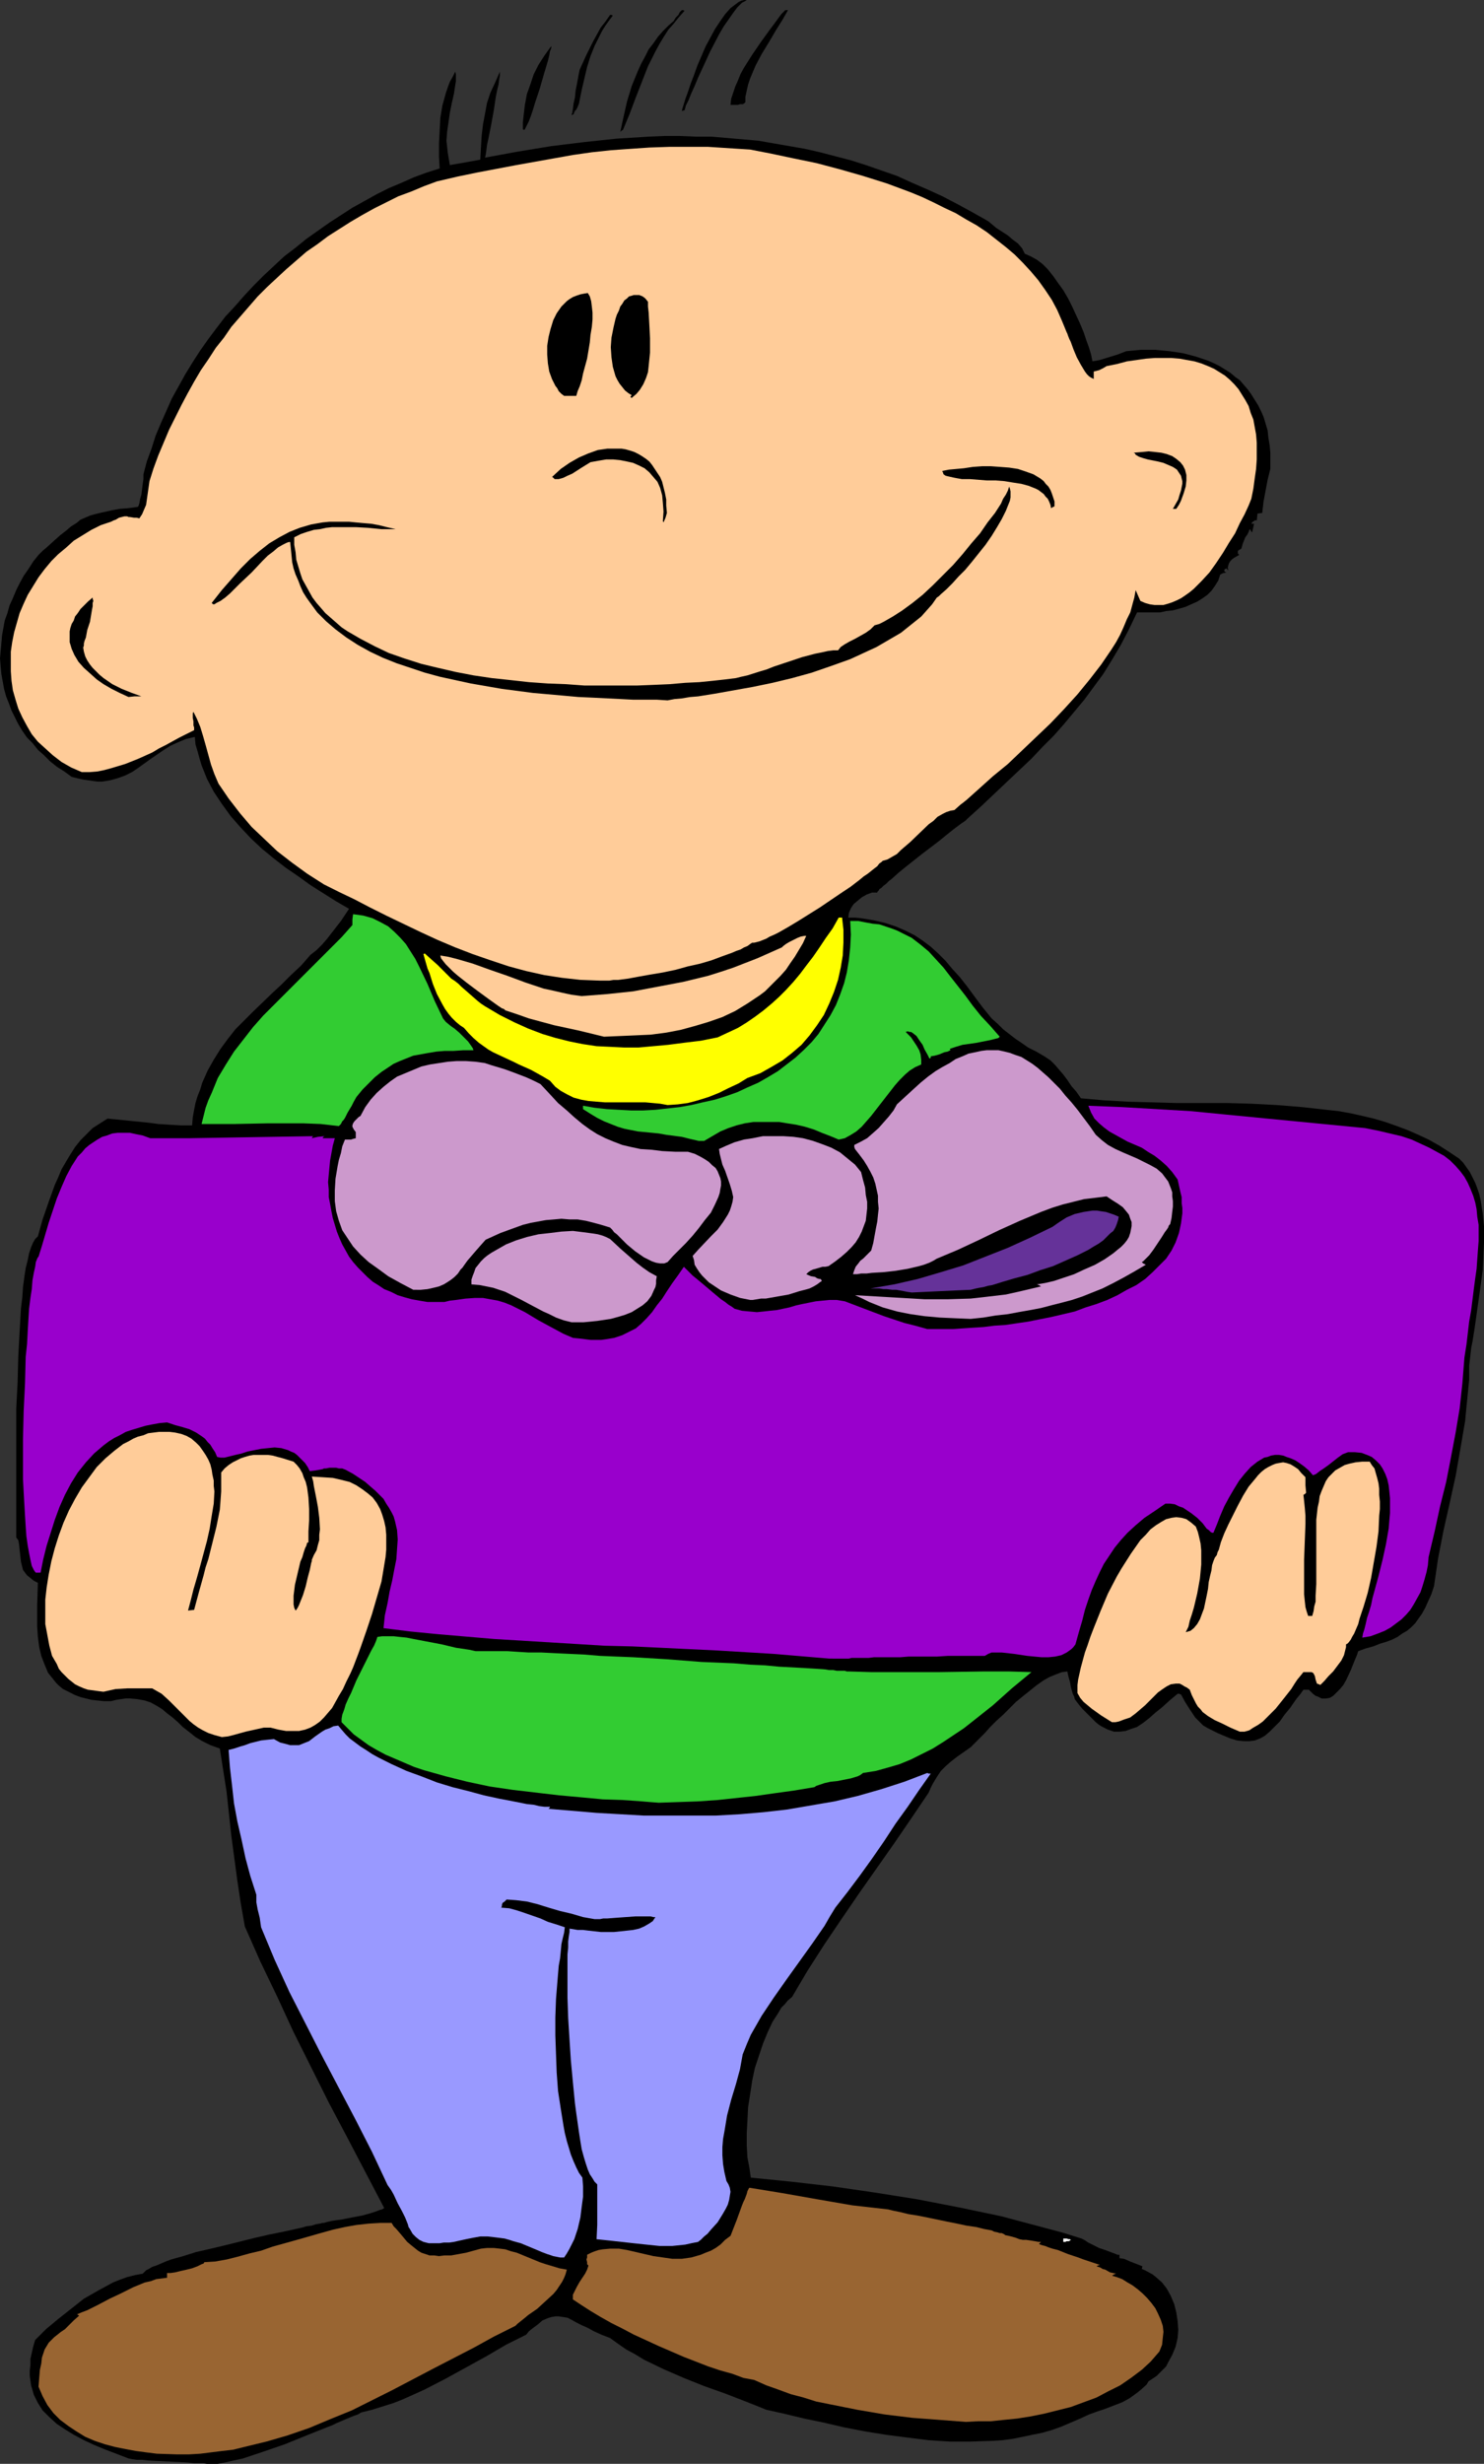
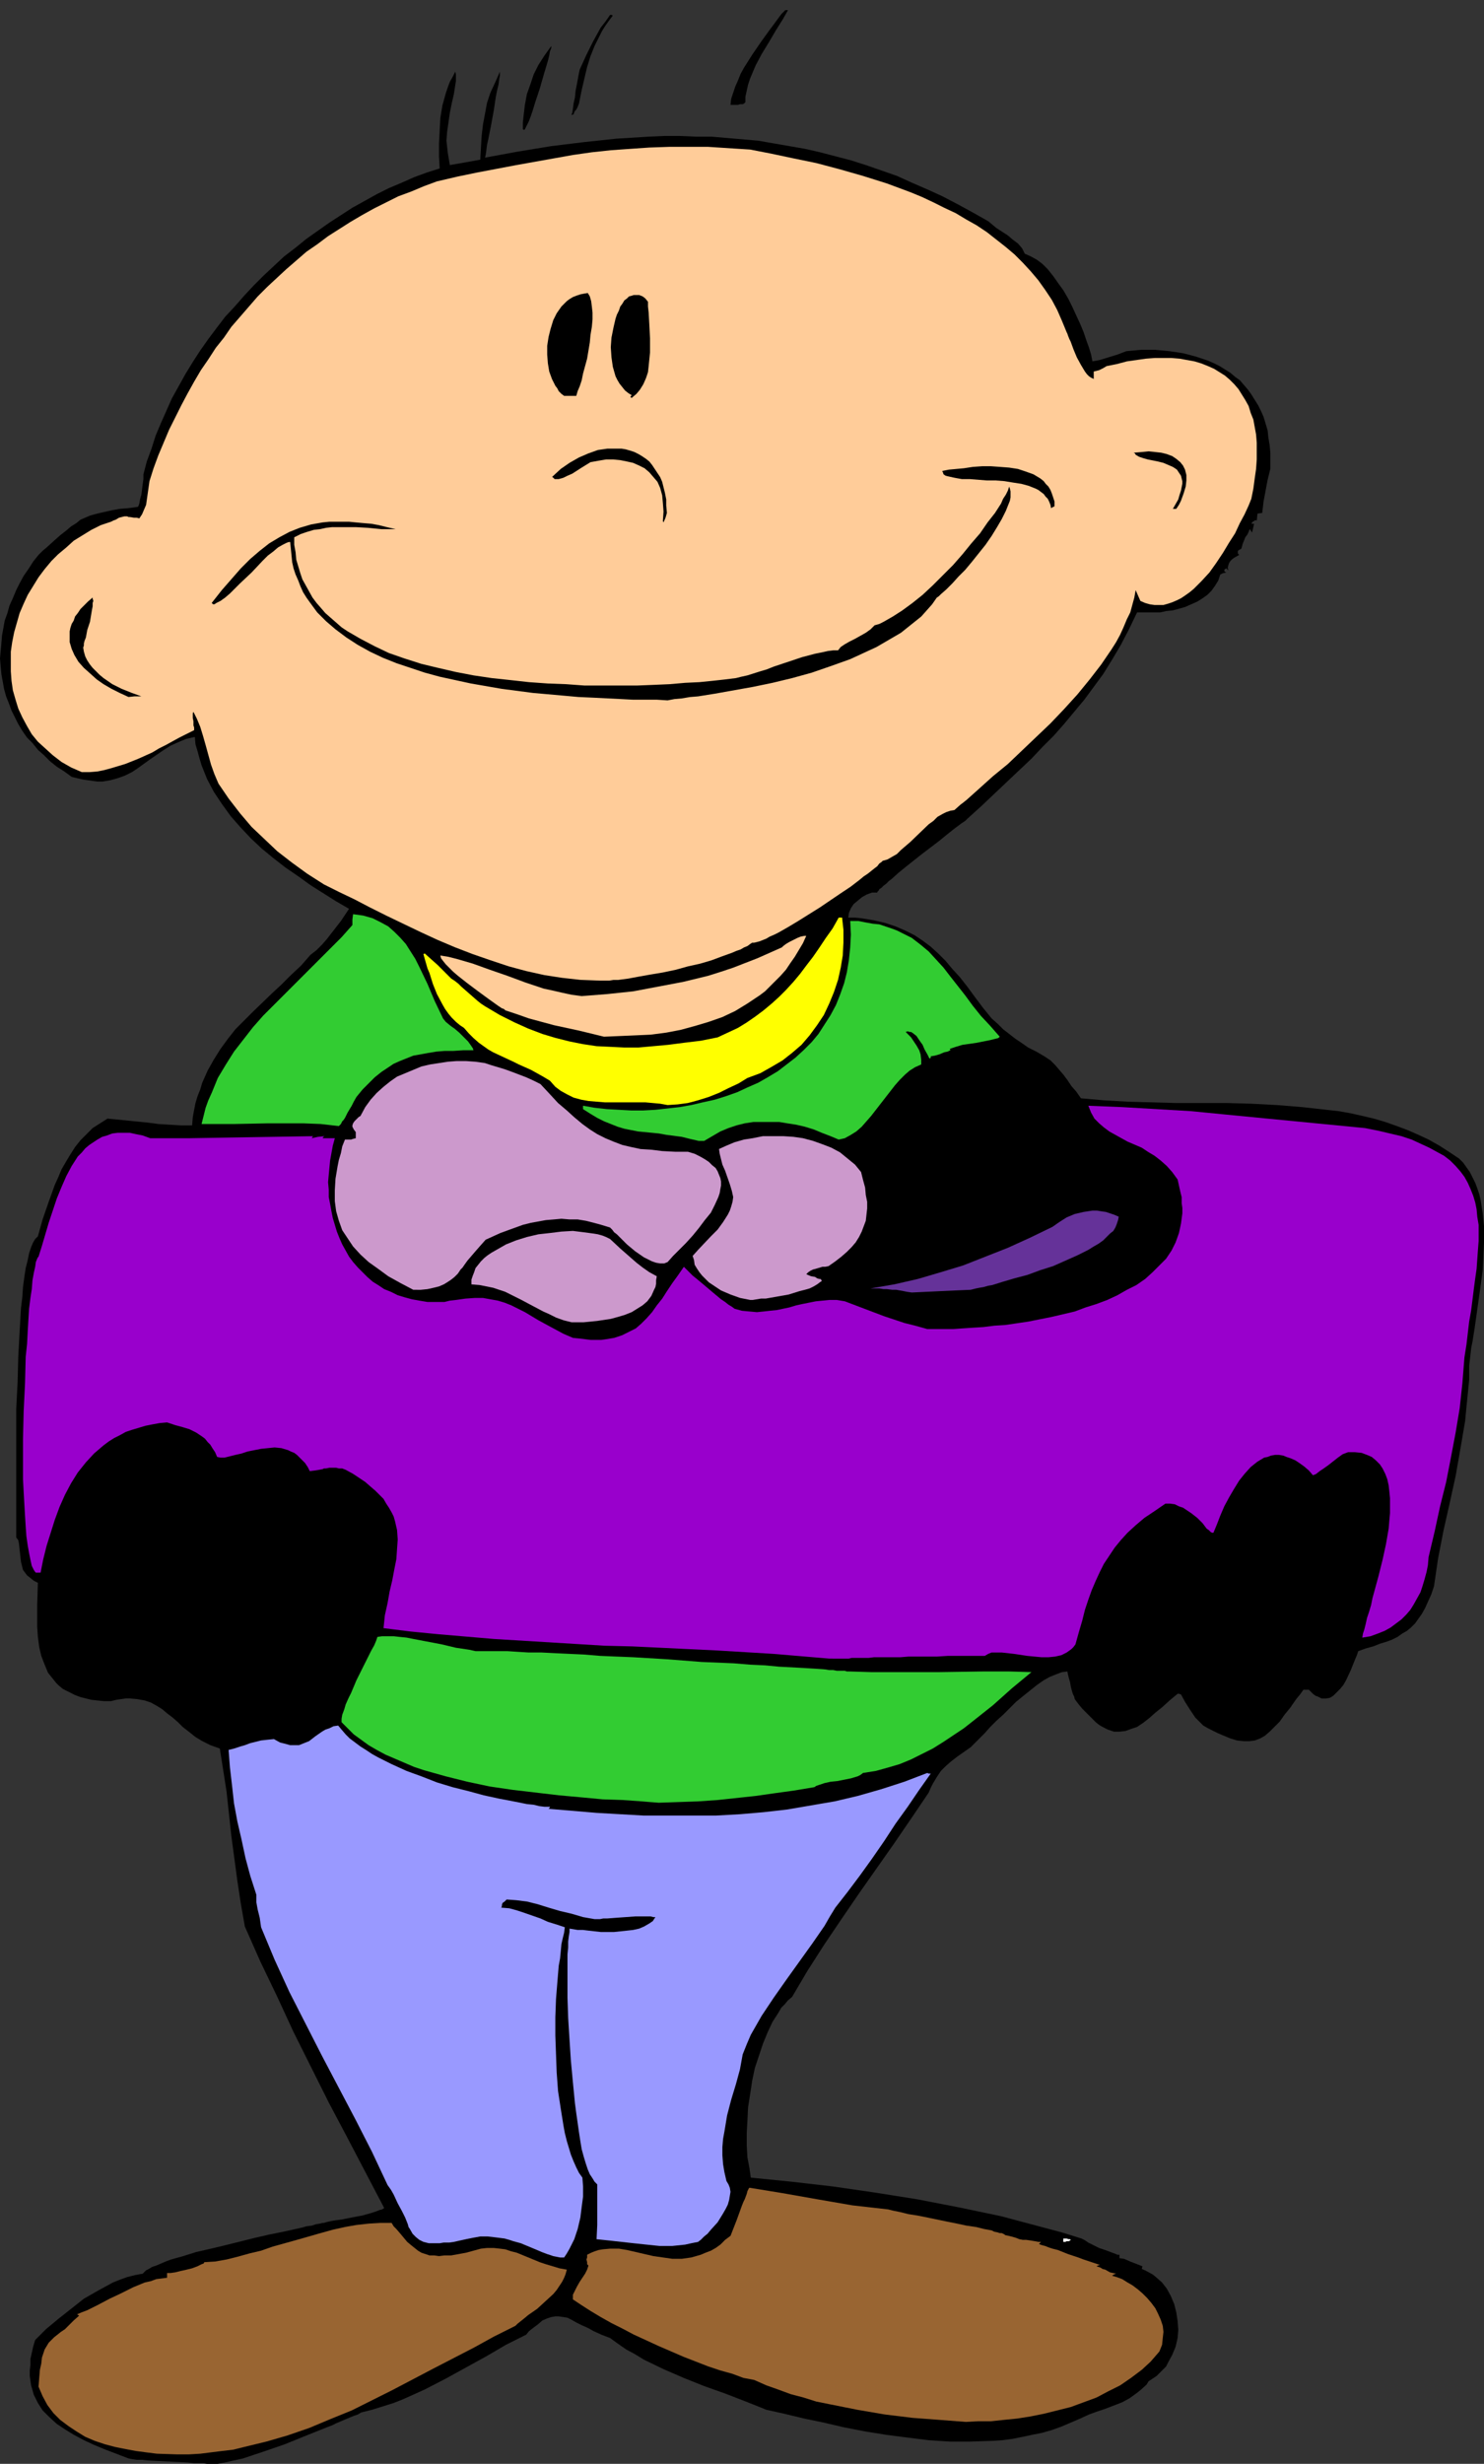
<svg xmlns="http://www.w3.org/2000/svg" xmlns:ns1="http://sodipodi.sourceforge.net/DTD/sodipodi-0.dtd" xmlns:ns2="http://www.inkscape.org/namespaces/inkscape" version="1.0" width="93.804mm" height="155.668mm" id="svg31" ns1:docname="Boy &amp; Gift 1.wmf">
  <rect width="100%" height="100%" fill="#333333" stroke="none" />
  <ns1:namedview id="namedview31" pagecolor="#ffffff" bordercolor="#000000" borderopacity="0.25" ns2:showpageshadow="2" ns2:pageopacity="0.0" ns2:pagecheckerboard="0" ns2:deskcolor="#d1d1d1" ns2:document-units="mm" />
  <defs id="defs1">
    <pattern id="WMFhbasepattern" patternUnits="userSpaceOnUse" width="6" height="6" x="0" y="0" />
  </defs>
  <path style="fill:#000000;fill-opacity:1;fill-rule:evenodd;stroke:none" d="m 50.094,588.353 h -0.162 -0.485 l -0.808,-0.162 h -1.131 -1.131 l -1.454,-0.162 -3.07,-0.162 -3.232,-0.162 -3.232,-0.162 -1.454,-0.162 H 32.642 l -1.131,-0.162 -0.808,-0.162 -5.494,-2.101 -2.747,-1.131 -2.424,-1.131 -2.424,-1.293 -2.101,-1.293 -1.939,-1.293 -1.778,-1.616 -1.616,-1.616 -1.131,-1.778 -0.485,-0.97 -0.485,-0.97 -0.323,-1.131 -0.323,-1.131 -0.162,-1.131 -0.162,-1.131 v -1.293 l 0.162,-1.293 v -1.454 l 0.323,-1.454 0.323,-1.454 0.485,-1.616 2.585,-2.585 2.909,-2.424 3.07,-2.424 3.07,-2.424 3.393,-1.939 1.778,-0.97 1.778,-0.97 1.616,-0.646 1.778,-0.646 1.939,-0.485 1.778,-0.323 0.323,-0.323 0.485,-0.485 0.646,-0.323 0.808,-0.485 0.97,-0.323 1.131,-0.485 1.131,-0.485 1.293,-0.485 2.909,-0.808 3.07,-0.97 3.555,-0.808 3.393,-0.808 7.11,-1.778 3.555,-0.808 3.232,-0.646 2.909,-0.646 1.454,-0.323 1.131,-0.323 1.293,-0.162 0.97,-0.323 0.97,-0.162 0.646,-0.162 h 0.323 l 0.485,-0.162 0.646,-0.162 0.808,-0.162 0.97,-0.162 1.293,-0.162 2.424,-0.485 2.585,-0.485 1.131,-0.323 1.131,-0.323 0.97,-0.323 0.808,-0.323 0.646,-0.162 0.485,-0.323 -8.888,-16.967 -4.363,-8.241 -4.201,-8.403 -4.201,-8.403 -3.878,-8.403 -4.04,-8.403 -3.717,-8.403 -0.97,-5.494 -0.808,-5.332 -1.454,-10.827 -1.131,-10.503 -0.808,-5.171 -0.808,-5.171 -2.262,-0.808 -1.939,-0.97 -1.616,-0.97 -1.616,-1.293 -1.454,-1.131 -1.131,-1.131 -1.293,-1.131 -1.293,-0.97 -1.131,-0.97 -1.293,-0.808 -1.454,-0.808 -1.454,-0.485 -1.778,-0.323 -1.778,-0.162 h -0.97 l -1.131,0.162 -1.131,0.162 -1.293,0.323 h -1.616 l -1.616,-0.162 -1.454,-0.162 -1.293,-0.323 -1.293,-0.323 -1.293,-0.485 -0.97,-0.485 -0.97,-0.485 -0.97,-0.485 -0.97,-0.808 -0.646,-0.646 -0.646,-0.808 -0.646,-0.808 -0.646,-0.808 -0.808,-1.939 -0.808,-2.101 -0.485,-2.101 -0.323,-2.424 -0.162,-2.424 v -2.585 -2.585 L 9.049,377.962 8.08,377.477 7.272,376.83 6.464,376.184 5.979,375.538 5.494,374.891 5.333,374.245 5.009,372.952 4.848,371.498 4.686,370.044 4.525,368.589 4.363,367.781 3.878,367.135 v -3.232 -1.616 -4.04 -2.262 -10.503 -2.909 -6.14 l 0.323,-6.302 0.162,-6.14 0.323,-5.979 0.162,-2.747 0.162,-2.909 0.323,-2.585 0.162,-2.424 0.323,-2.424 0.323,-2.101 0.485,-1.939 0.323,-1.616 0.485,-1.454 0.485,-1.131 0.485,-0.808 0.646,-0.646 1.131,-4.04 1.454,-4.201 1.454,-4.04 0.808,-1.778 0.808,-1.939 1.131,-1.939 0.97,-1.616 1.131,-1.778 1.293,-1.616 1.454,-1.454 1.454,-1.454 1.778,-1.131 1.778,-1.131 4.848,0.485 4.848,0.485 2.424,0.323 2.585,0.162 2.747,0.162 h 2.747 l 0.162,-1.939 0.323,-1.778 0.323,-1.616 0.485,-1.616 0.646,-1.616 0.485,-1.616 1.293,-2.909 1.454,-2.585 1.616,-2.585 1.778,-2.424 1.778,-2.262 2.101,-2.101 2.101,-2.101 4.525,-4.363 2.262,-2.101 2.262,-2.262 2.424,-2.262 2.262,-2.585 1.454,-1.131 1.293,-1.293 1.131,-1.293 1.131,-1.454 2.262,-2.909 1.939,-2.909 -3.07,-1.778 -3.07,-1.939 -3.07,-1.939 -2.909,-2.101 -3.07,-2.101 -2.909,-2.262 -2.747,-2.262 -2.585,-2.424 -2.585,-2.747 -2.262,-2.585 -2.101,-2.909 -1.939,-2.909 -1.616,-3.07 -0.646,-1.616 -0.646,-1.616 -0.485,-1.616 -0.485,-1.778 -0.485,-1.616 -0.162,-1.778 -2.101,0.485 -1.939,0.808 -1.778,0.808 -1.778,1.131 -3.07,2.101 -2.909,2.101 -1.454,0.97 -1.616,0.808 -1.778,0.646 -1.778,0.485 -1.939,0.323 h -1.131 l -1.131,-0.162 -1.131,-0.162 -1.131,-0.162 -1.454,-0.323 -1.293,-0.323 -1.778,-1.293 -1.778,-1.131 -1.616,-1.293 -1.454,-1.454 -1.454,-1.293 -1.293,-1.616 -1.293,-1.293 -1.131,-1.616 -0.97,-1.616 -0.808,-1.616 -0.808,-1.616 -0.646,-1.778 -0.646,-1.616 -0.485,-1.778 -0.323,-1.778 -0.323,-1.778 -0.162,-1.778 L 0,157.228 l 0.162,-1.778 0.162,-1.778 0.162,-1.939 0.323,-1.778 0.323,-1.778 0.646,-1.778 0.485,-1.778 0.808,-1.778 0.808,-1.939 0.808,-1.616 0.97,-1.778 1.131,-1.616 1.131,-1.778 1.293,-1.616 0.97,-0.97 0.97,-0.808 1.778,-1.616 1.454,-1.293 1.454,-1.131 1.131,-0.97 1.293,-0.808 0.97,-0.808 1.131,-0.485 1.131,-0.485 1.131,-0.323 1.293,-0.323 1.454,-0.323 1.454,-0.323 1.778,-0.323 2.101,-0.162 2.262,-0.323 0.162,-0.323 0.162,-0.485 0.162,-0.97 0.323,-1.131 0.162,-1.293 0.162,-1.293 0.162,-1.131 v -0.323 -0.485 -0.323 l 0.808,-3.07 1.131,-3.07 0.97,-3.07 1.293,-3.07 1.293,-2.909 1.293,-2.909 1.616,-2.909 1.616,-2.909 1.778,-2.909 1.778,-2.747 1.939,-2.747 1.939,-2.585 2.101,-2.747 2.262,-2.424 2.262,-2.585 2.262,-2.424 2.424,-2.424 2.424,-2.262 2.424,-2.262 2.747,-2.101 2.585,-2.101 2.747,-1.939 2.747,-1.939 2.747,-1.778 2.747,-1.778 2.909,-1.616 2.909,-1.616 2.909,-1.454 3.07,-1.293 2.909,-1.293 3.07,-1.131 3.07,-0.97 -0.162,-2.909 v -3.07 l 0.162,-3.07 0.162,-3.07 0.485,-2.909 0.808,-2.909 0.485,-1.454 0.485,-1.293 0.646,-1.131 0.646,-1.293 0.162,0.646 v 1.616 l -0.162,0.97 -0.323,2.101 -0.485,2.101 -0.485,2.424 -0.323,2.262 -0.323,2.262 -0.162,2.101 0.323,2.909 0.485,2.909 3.717,-0.646 3.555,-0.646 0.162,-2.909 0.162,-2.747 0.323,-2.747 0.485,-2.585 0.485,-2.585 0.808,-2.424 1.131,-2.424 1.131,-2.585 v 0.323 0.646 l -0.162,0.808 -0.162,1.293 -0.323,1.293 -0.323,1.616 -0.485,3.232 -0.646,3.555 -0.323,1.616 -0.323,1.616 -0.323,1.454 -0.162,1.293 -0.162,1.131 -0.162,0.646 7.918,-1.454 7.918,-1.293 7.918,-0.97 7.595,-0.808 7.756,-0.485 3.717,-0.162 h 3.717 l 3.878,0.162 h 3.717 l 3.717,0.323 3.717,0.323 3.717,0.323 3.717,0.646 3.717,0.646 3.717,0.646 3.555,0.808 3.717,0.97 3.717,0.97 3.555,1.131 3.717,1.293 3.717,1.293 3.555,1.616 3.717,1.616 3.555,1.616 3.717,1.939 3.555,1.939 3.717,2.101 0.97,0.808 0.97,0.808 2.747,1.778 1.131,0.97 1.293,0.97 0.97,1.131 0.323,0.646 0.323,0.646 1.454,0.646 1.454,0.808 1.293,0.97 1.293,1.293 1.293,1.616 1.131,1.616 1.293,1.778 1.131,1.939 0.97,1.939 0.97,2.101 0.97,2.101 0.808,1.939 0.646,1.939 0.646,1.778 0.485,1.616 0.323,1.616 0.97,-0.162 0.808,-0.162 2.101,-0.646 2.101,-0.646 2.101,-0.808 3.555,-0.323 h 3.393 l 3.393,0.323 3.232,0.485 3.07,0.808 1.454,0.485 1.454,0.485 1.454,0.646 1.293,0.646 1.293,0.808 1.293,0.808 1.131,0.97 1.131,0.808 0.97,1.131 0.97,1.131 0.808,1.131 0.808,1.293 0.808,1.293 0.646,1.293 0.646,1.454 0.485,1.616 0.485,1.616 0.162,1.616 0.323,1.939 0.162,1.778 v 1.939 1.939 l -0.323,1.293 -0.323,1.293 -0.97,5.171 -0.323,2.747 -1.131,0.162 -0.162,1.616 h -0.485 l -0.162,0.162 -0.323,0.162 -0.162,0.162 -0.162,0.323 h 0.646 l -0.485,2.101 -0.323,-0.485 -0.162,-0.323 v 0 l -0.162,0.162 -0.162,0.485 -0.323,0.646 -0.485,0.646 -0.646,1.616 -0.162,0.646 -0.162,0.485 -0.323,0.162 -0.485,0.323 v 0.485 0.162 l 0.162,0.162 0.162,0.162 -1.131,0.646 -0.485,0.323 -0.485,0.485 -0.323,0.485 -0.162,0.485 -0.162,0.646 0.162,0.646 -0.323,-0.323 -0.162,-0.162 -0.323,0.162 -0.162,0.162 v 0.162 0.162 l 0.162,0.162 0.323,0.162 -0.808,0.162 -0.646,0.323 -0.485,1.454 -0.808,1.293 -0.808,1.131 -0.97,0.97 -1.131,0.808 -1.293,0.808 -1.454,0.646 -1.454,0.646 -2.909,0.808 -1.616,0.162 -1.454,0.323 h -2.909 -1.293 -1.293 l -1.939,4.04 -1.939,3.717 -2.101,3.555 -2.101,3.393 -2.262,3.07 -2.262,3.07 -2.424,2.909 -2.424,2.909 -2.424,2.747 -2.747,2.747 -2.585,2.747 -2.909,2.747 -2.909,2.747 -3.07,2.909 -3.07,2.909 -3.393,3.07 v 0 l -0.162,0.162 -0.323,0.323 -0.485,0.323 -0.485,0.323 -0.646,0.485 -0.646,0.485 -0.646,0.485 -1.616,1.293 -1.778,1.454 -4.04,3.07 -3.878,3.07 -1.778,1.454 -1.616,1.454 -0.646,0.485 -0.646,0.646 -0.646,0.485 -0.485,0.485 -0.485,0.323 -0.162,0.323 -0.323,0.323 v 0.162 h -1.293 l -1.293,0.485 -1.131,0.646 -0.97,0.808 -0.97,0.808 -0.646,0.97 -0.485,1.131 -0.162,1.131 h 1.616 l 1.616,0.162 2.909,0.485 2.747,0.646 2.424,0.808 2.262,0.97 2.262,1.131 1.939,1.293 1.939,1.454 1.778,1.616 1.778,1.778 1.616,1.939 1.778,1.939 1.778,2.262 1.778,2.424 1.939,2.585 2.101,2.585 1.454,1.293 1.293,1.293 2.909,2.262 1.454,0.97 1.616,1.131 1.939,0.97 1.939,1.131 1.454,0.97 1.131,1.131 0.97,1.131 0.97,1.131 0.97,1.293 0.97,1.454 1.131,1.293 1.131,1.616 5.494,0.485 5.656,0.323 5.817,0.162 5.817,0.162 h 5.979 6.141 l 5.817,0.162 6.141,0.323 5.979,0.485 5.817,0.646 2.909,0.323 2.747,0.485 2.909,0.646 2.747,0.646 2.747,0.808 2.747,0.97 2.585,0.97 2.585,1.131 2.424,1.131 2.585,1.454 2.262,1.454 2.424,1.616 0.97,0.97 0.808,1.131 0.808,1.131 0.646,1.293 0.646,1.293 0.485,1.293 0.485,1.454 0.323,1.454 0.485,3.07 0.323,3.232 v 3.393 l -0.162,3.555 -0.162,3.393 -0.485,3.555 -0.97,6.948 -0.485,3.393 -0.485,3.07 -0.323,1.616 -0.162,1.454 -0.323,2.747 v 3.393 l -0.323,3.232 -0.323,3.232 -0.323,3.393 -1.131,6.625 -1.131,6.464 -1.454,6.625 -1.454,6.464 -1.293,6.625 -0.97,6.625 -0.646,1.939 -0.808,1.778 -0.646,1.454 -0.808,1.454 -0.808,1.131 -0.808,1.131 -0.97,0.97 -0.97,0.808 -1.131,0.646 -1.131,0.808 -1.293,0.646 -1.293,0.485 -1.616,0.485 -1.616,0.646 -1.778,0.485 -1.778,0.646 -0.323,0.97 -0.485,1.131 -0.97,2.424 -1.131,2.424 -0.646,1.131 -0.808,0.97 -0.808,0.808 -0.808,0.808 -0.808,0.485 -0.97,0.162 h -0.97 l -0.97,-0.485 -0.485,-0.162 -0.646,-0.485 -0.485,-0.485 -0.485,-0.485 h -1.293 l -0.808,1.131 -0.808,0.97 -0.808,1.131 -0.646,0.97 -1.454,1.778 -1.131,1.616 -1.293,1.293 -1.131,1.131 -1.131,0.97 -1.131,0.646 -1.293,0.485 -1.293,0.162 h -1.293 l -1.616,-0.162 -1.616,-0.485 -1.939,-0.808 -1.131,-0.485 -0.97,-0.485 -1.293,-0.646 -1.131,-0.646 -0.97,-0.97 -0.97,-0.97 -0.646,-0.97 -0.646,-0.97 -1.131,-1.778 -0.97,-1.778 -0.485,-0.162 h -0.323 l -1.939,1.616 -1.778,1.616 -1.616,1.293 -1.454,1.293 -1.454,1.131 -1.454,0.97 -1.454,0.485 -1.293,0.485 -1.454,0.162 h -1.293 l -1.454,-0.485 -0.646,-0.323 -0.646,-0.323 -0.808,-0.485 -0.808,-0.646 -0.646,-0.646 -1.616,-1.616 -0.97,-0.97 -0.808,-0.97 -0.97,-1.293 -0.162,-0.646 -0.323,-0.646 -0.323,-1.131 -0.162,-0.646 -0.162,-0.97 -0.323,-1.131 -0.162,-0.646 -0.162,-0.808 -1.293,0.162 -1.293,0.485 -1.616,0.646 -1.454,0.808 -1.616,1.131 -1.616,1.293 -1.616,1.293 -1.778,1.454 -3.07,3.07 -1.616,1.454 -1.454,1.454 -1.293,1.454 -1.293,1.293 -1.131,1.131 -0.97,0.97 -1.616,1.131 -1.616,1.131 -1.454,1.131 -1.293,1.131 -1.131,1.131 -0.97,1.454 -0.97,1.616 -0.485,0.97 -0.485,1.131 -4.04,5.979 -4.201,6.14 -8.403,11.958 -4.201,6.14 -4.04,5.979 -4.04,6.302 -3.717,6.302 -0.97,0.808 -0.808,0.97 -0.808,0.808 -0.646,1.131 -1.454,2.262 -1.131,2.424 -1.131,2.747 -0.97,2.909 -0.97,2.909 -0.646,3.07 -0.485,3.232 -0.485,3.07 -0.162,3.232 -0.162,2.909 v 2.909 l 0.162,2.909 0.485,2.585 0.323,2.262 4.848,0.485 4.848,0.485 9.857,1.131 10.019,1.454 10.18,1.616 10.019,1.939 10.019,2.101 4.848,1.293 4.848,1.293 4.848,1.293 4.686,1.454 0.323,0.162 0.323,0.162 0.97,0.646 1.293,0.646 1.293,0.646 1.454,0.485 1.293,0.485 1.293,0.485 0.323,0.162 h 0.485 v 0.808 l 1.131,0.162 1.454,0.646 2.909,1.131 -0.162,0.646 0.808,0.323 1.778,0.97 0.808,0.646 1.454,1.293 1.131,1.454 0.97,1.778 0.808,1.939 0.485,1.939 0.323,2.101 0.162,2.101 -0.162,1.939 -0.485,2.101 -0.808,1.939 -0.97,1.778 -0.485,0.97 -0.808,0.808 -0.646,0.646 -0.808,0.808 -0.97,0.646 -0.97,0.646 -0.485,0.808 -1.454,1.293 -0.808,0.646 -1.778,1.293 -1.778,0.97 -2.101,0.808 -2.101,0.808 -1.939,0.646 -1.778,0.646 -2.101,0.97 -2.262,0.97 -2.262,0.97 -2.262,0.808 -2.262,0.646 -2.424,0.485 -2.262,0.485 -2.424,0.485 -2.424,0.323 -2.585,0.162 -5.009,0.162 h -5.009 l -5.009,-0.323 -5.171,-0.646 -5.009,-0.646 -5.009,-0.808 -5.009,-0.97 -4.848,-1.131 -4.686,-0.97 -4.686,-1.131 -4.363,-0.97 -4.848,-1.939 -5.009,-1.939 -5.009,-1.778 -4.848,-1.939 -4.848,-2.101 -4.686,-2.262 -2.101,-1.293 -2.101,-1.131 -2.101,-1.454 -1.778,-1.293 -2.101,-0.808 -1.778,-0.808 -1.454,-0.808 -1.454,-0.646 -1.293,-0.646 -1.131,-0.646 -0.97,-0.485 -0.97,-0.162 -1.131,-0.162 h -0.808 l -0.97,0.162 -0.97,0.323 -1.131,0.485 -1.131,0.97 -1.293,0.97 -0.808,0.646 -0.646,0.808 -4.848,2.424 -4.686,2.747 -9.696,5.333 -5.009,2.585 -5.009,2.262 -2.424,0.97 -2.585,0.808 -2.585,0.808 -2.585,0.646 -0.808,0.485 -0.97,0.323 -1.939,0.808 -2.262,0.97 -0.97,0.485 -1.293,0.485 -2.424,0.97 -2.424,0.97 -5.171,2.101 -5.171,1.778 -2.424,0.808 -2.424,0.808 -2.262,0.485 -2.101,0.485 -1.778,0.323 z" id="path1" />
  <path style="fill:#996532;fill-opacity:1;fill-rule:evenodd;stroke:none" d="m 42.337,586.091 -4.848,-0.162 -2.585,-0.323 -2.424,-0.323 -2.585,-0.485 -2.424,-0.485 -2.424,-0.646 -2.424,-0.808 -2.262,-0.97 -2.101,-1.293 -1.939,-1.293 -1.939,-1.454 -1.616,-1.616 -1.454,-1.939 -1.131,-2.101 -0.485,-1.131 -0.485,-1.131 0.162,-2.101 0.162,-1.939 0.323,-1.454 0.162,-1.454 0.323,-0.97 0.323,-0.97 0.485,-0.808 0.485,-0.808 0.646,-0.646 0.646,-0.646 0.808,-0.646 0.808,-0.646 0.97,-0.646 0.97,-0.97 1.131,-1.131 1.293,-1.131 -0.485,-0.323 1.131,-0.485 1.293,-0.485 2.585,-1.293 2.747,-1.454 2.747,-1.293 2.909,-1.454 2.747,-1.131 1.454,-0.323 1.293,-0.485 1.293,-0.162 1.293,-0.162 v -1.131 h 0.323 0.485 l 1.131,-0.162 1.293,-0.323 1.454,-0.323 1.293,-0.323 1.293,-0.485 0.97,-0.485 0.485,-0.162 0.162,-0.323 2.585,-0.162 2.747,-0.485 2.585,-0.646 2.909,-0.808 2.747,-0.646 2.747,-0.97 5.817,-1.616 5.656,-1.616 2.909,-0.808 2.909,-0.646 2.747,-0.485 2.909,-0.323 2.747,-0.162 h 2.747 l 0.485,0.808 0.646,0.646 0.97,1.131 0.808,0.97 0.808,0.97 0.97,0.808 0.808,0.646 0.808,0.646 0.808,0.485 0.97,0.323 0.97,0.323 h 1.131 l 1.131,0.162 1.293,-0.162 h 1.616 l 1.778,-0.323 1.778,-0.323 1.778,-0.485 1.778,-0.485 1.454,-0.162 h 1.616 l 1.454,0.162 1.293,0.162 1.454,0.485 1.293,0.323 2.747,1.131 2.747,1.131 1.454,0.485 1.616,0.485 1.616,0.485 1.778,0.323 -0.323,1.131 -0.323,0.808 -0.485,0.97 -0.646,0.97 -0.646,0.97 -0.808,0.97 -1.939,1.778 -1.939,1.778 -2.101,1.454 -0.97,0.808 -0.808,0.646 -0.808,0.646 -0.485,0.485 -0.323,0.162 -4.848,2.424 -4.686,2.585 -9.696,5.009 -9.857,5.171 -4.848,2.424 -4.848,2.424 -5.171,2.101 -5.009,2.101 -5.171,1.778 -5.009,1.454 -5.333,1.293 -2.585,0.646 -2.747,0.323 -2.585,0.323 -2.585,0.323 -2.747,0.162 z" id="path2" />
  <path style="fill:#996532;fill-opacity:1;fill-rule:evenodd;stroke:none" d="m 230.755,578.335 -6.302,-0.485 -6.464,-0.485 -6.625,-0.808 -6.625,-1.131 -6.464,-1.293 -3.232,-0.646 -3.07,-0.97 -3.07,-0.808 -3.07,-1.131 -2.747,-0.97 -2.909,-1.293 -2.585,-0.485 -2.585,-0.97 -2.909,-0.808 -2.909,-0.97 -2.909,-1.131 -2.909,-1.131 -5.979,-2.585 -5.979,-2.747 -2.747,-1.454 -2.585,-1.293 -2.585,-1.454 -2.424,-1.454 -2.262,-1.454 -1.939,-1.293 v -1.131 l 0.485,-0.97 0.485,-0.97 0.646,-1.131 1.293,-1.939 0.485,-0.97 0.323,-0.97 -0.323,-0.323 v -0.485 l -0.162,-0.646 0.162,-0.485 v -0.646 l 0.97,-0.485 0.808,-0.323 0.97,-0.323 0.97,-0.162 1.778,-0.162 h 2.101 l 1.939,0.323 2.101,0.485 2.101,0.485 2.101,0.485 2.262,0.323 2.262,0.323 h 2.262 l 2.262,-0.323 1.131,-0.323 1.131,-0.323 1.131,-0.485 1.293,-0.485 1.131,-0.646 1.131,-0.808 1.131,-1.131 1.293,-0.97 1.454,-3.717 0.646,-1.778 0.646,-1.778 0.323,-0.808 0.323,-0.646 0.485,-1.293 0.162,-0.646 0.162,-0.323 0.162,-0.323 0.162,-0.162 7.918,1.293 8.241,1.454 8.403,1.454 8.564,0.97 0.646,0.162 0.646,0.162 1.616,0.323 1.939,0.485 2.101,0.323 2.424,0.485 4.686,0.97 2.424,0.485 2.262,0.485 2.262,0.323 1.939,0.485 1.778,0.323 0.646,0.323 0.808,0.162 0.485,0.162 h 0.485 l 0.323,0.162 0.323,0.162 0.162,0.162 v 0 l 0.808,0.162 0.646,0.162 1.131,0.323 0.808,0.323 0.808,0.162 h 0.808 l 1.131,0.162 0.97,0.162 0.808,0.162 h 0.646 l -0.485,0.485 0.323,0.162 0.485,0.162 0.646,0.162 0.808,0.323 0.97,0.323 1.293,0.323 2.424,0.97 2.424,0.808 1.293,0.485 0.97,0.323 0.97,0.323 0.97,0.323 0.485,0.162 0.485,0.162 -0.485,0.162 -0.323,0.162 0.485,0.162 0.485,0.162 0.485,0.323 0.646,0.162 1.131,0.646 1.454,0.323 -0.485,0.162 -0.485,0.323 1.131,0.323 1.293,0.485 1.293,0.808 1.131,0.646 1.293,0.97 1.131,0.97 1.131,1.131 0.97,1.131 0.97,1.293 0.646,1.293 0.646,1.454 0.485,1.454 0.162,1.454 -0.162,1.454 -0.162,1.616 -0.646,1.616 -2.101,2.424 -2.101,1.939 -2.585,1.939 -2.585,1.778 -2.909,1.454 -2.747,1.454 -3.07,1.131 -3.07,1.131 -3.232,0.808 -3.232,0.808 -3.232,0.646 -3.07,0.485 -3.232,0.323 -3.07,0.323 h -3.07 z" id="path3" />
  <path style="fill:#9999ff;fill-opacity:1;fill-rule:evenodd;stroke:none" d="m 133.799,539.068 -1.616,-0.323 -1.454,-0.485 -1.293,-0.485 -1.131,-0.485 -1.939,-0.808 -1.939,-0.808 -1.778,-0.485 -0.97,-0.323 -1.131,-0.323 -1.293,-0.162 -1.293,-0.162 -1.454,-0.162 h -1.778 l -1.778,0.323 -1.616,0.323 -1.454,0.323 -1.454,0.323 -1.131,0.162 h -1.293 l -0.97,0.162 h -1.778 -0.808 l -0.646,-0.162 -0.646,-0.162 -0.97,-0.485 -0.808,-0.646 -0.808,-0.808 -0.646,-1.131 -0.323,-0.485 -0.162,-0.646 -0.646,-1.616 -0.808,-1.616 -0.97,-1.778 -0.97,-2.101 -0.646,-1.131 -0.808,-1.131 -3.717,-7.918 -3.878,-7.595 -8.08,-15.351 -3.878,-7.595 -3.878,-7.595 -3.555,-7.756 -1.616,-3.878 -1.616,-3.878 -0.323,-2.262 -0.485,-1.939 -0.323,-1.778 v -1.778 l -1.454,-4.525 -1.131,-4.201 -0.97,-4.525 -0.97,-4.201 -0.808,-4.363 -0.485,-4.363 -0.485,-4.201 -0.323,-4.201 1.293,-0.323 1.454,-0.485 1.131,-0.323 1.293,-0.485 1.293,-0.323 1.293,-0.323 1.454,-0.162 1.616,-0.162 1.454,0.808 1.293,0.323 1.131,0.323 h 0.97 1.131 l 0.808,-0.323 0.808,-0.323 0.808,-0.323 1.454,-1.131 1.616,-1.131 0.808,-0.485 0.97,-0.323 0.97,-0.485 1.131,-0.162 0.808,0.97 0.97,1.131 0.97,0.97 1.293,0.97 1.293,0.97 1.293,0.808 1.454,0.97 1.454,0.808 3.232,1.616 3.555,1.616 3.555,1.293 3.717,1.454 3.717,1.131 3.878,0.97 3.555,0.97 3.717,0.808 3.393,0.646 3.232,0.646 1.616,0.162 1.293,0.323 1.293,0.162 h 1.293 v 0.162 l -0.323,0.323 11.473,0.97 5.656,0.323 5.656,0.323 h 5.817 5.656 5.656 l 5.817,-0.323 5.656,-0.485 5.656,-0.646 5.656,-0.97 5.656,-0.97 5.494,-1.293 5.656,-1.616 5.494,-1.778 5.494,-2.101 0.323,0.162 h 0.485 l -2.747,3.878 -2.747,4.04 -2.909,4.04 -2.747,4.201 -2.909,4.201 -2.909,4.04 -2.909,3.878 -2.909,3.717 -1.293,2.101 -1.293,2.262 -2.909,4.201 -6.141,8.564 -3.07,4.363 -2.909,4.363 -1.293,2.262 -1.293,2.262 -0.97,2.262 -0.97,2.424 -0.646,3.555 -0.97,3.555 -1.131,3.717 -0.97,3.717 -0.646,3.878 -0.323,1.778 -0.162,1.939 v 1.939 l 0.162,2.101 0.323,1.939 0.485,2.101 0.485,0.808 0.323,0.808 0.162,0.97 -0.162,0.97 -0.162,0.97 -0.323,1.131 -0.485,0.97 -0.646,1.131 -1.293,2.101 -1.616,1.778 -0.808,0.97 -0.808,0.646 -0.808,0.808 -0.646,0.485 -1.616,0.323 -1.454,0.323 -3.07,0.323 H 157.553 l -3.07,-0.323 -3.07,-0.323 -2.909,-0.323 -2.909,-0.323 -3.07,-0.323 0.162,-3.393 v -3.393 -3.07 -3.232 l -0.646,-0.646 -0.485,-0.808 -0.646,-0.97 -0.485,-1.131 -0.485,-1.454 -0.485,-1.616 -0.485,-1.778 -0.323,-1.939 -0.323,-2.101 -0.323,-2.262 -0.323,-2.262 -0.323,-2.424 -0.485,-5.009 -0.485,-5.171 -0.323,-5.009 -0.323,-5.171 -0.162,-4.848 v -2.262 -2.262 -2.101 -1.939 -1.778 l 0.162,-1.616 v -1.454 l 0.162,-1.293 0.162,-0.97 v -0.808 l 0.97,0.162 0.97,0.162 h 1.293 l 1.293,0.162 2.909,0.323 h 3.232 l 3.07,-0.323 1.454,-0.162 1.454,-0.323 1.131,-0.485 1.131,-0.646 0.97,-0.646 0.646,-0.97 h -0.485 l -0.646,-0.162 h -0.808 -0.97 -1.939 l -2.262,0.162 -2.262,0.162 -2.101,0.162 h -0.97 l -0.808,0.162 h -0.646 -0.646 l -2.747,-0.485 -2.747,-0.808 -2.747,-0.646 -2.747,-0.808 -2.585,-0.808 -2.585,-0.646 -2.585,-0.323 -2.262,-0.162 -0.323,0.323 -0.162,0.162 -0.485,0.323 -0.162,0.485 v 0.323 l -0.162,0.323 1.939,0.162 1.778,0.485 1.939,0.646 3.717,1.293 1.778,0.808 2.101,0.646 1.939,0.646 -0.162,1.293 -0.323,1.293 -0.323,1.454 -0.162,1.778 -0.162,1.616 -0.323,1.778 -0.323,3.878 -0.323,4.04 -0.162,4.363 v 4.363 l 0.162,4.525 0.162,4.363 0.323,4.363 0.646,4.201 0.646,4.04 0.323,1.778 0.485,1.939 0.485,1.616 0.485,1.616 0.646,1.616 0.646,1.454 0.646,1.293 0.808,1.131 0.162,2.101 v 2.424 l -0.323,2.424 -0.323,2.585 -0.646,2.747 -0.808,2.424 -1.131,2.262 -0.646,1.131 -0.646,0.97 z" id="path4" />
  <path style="fill:#ffffff;fill-opacity:1;fill-rule:evenodd;stroke:none" d="m 254.024,535.351 v -0.808 h 0.485 0.323 l 0.485,0.162 h 0.323 l 0.162,0.162 -0.162,0.162 -0.323,0.162 h -0.485 l -0.323,0.162 z" id="path5" />
  <path style="fill:#32cc32;fill-opacity:1;fill-rule:evenodd;stroke:none" d="m 157.391,430.479 -2.101,-0.162 -1.939,-0.162 -2.262,-0.162 -2.262,-0.162 -4.848,-0.162 -5.171,-0.485 -5.333,-0.485 -5.494,-0.646 -5.494,-0.646 -5.494,-0.808 -5.333,-1.131 -5.171,-1.293 -5.171,-1.454 -2.424,-0.808 -2.262,-0.97 -2.262,-0.97 -2.262,-0.97 -2.101,-1.131 -1.939,-1.131 -1.778,-1.293 -1.778,-1.293 -1.454,-1.454 -1.454,-1.454 v -0.808 l 0.162,-0.97 0.485,-1.293 0.323,-1.131 0.646,-1.454 0.646,-1.293 1.293,-3.07 1.454,-2.909 1.454,-2.909 0.646,-1.293 0.646,-1.131 0.485,-1.131 0.323,-0.97 1.131,-0.162 h 1.293 1.454 l 1.454,0.162 1.616,0.162 1.616,0.323 3.393,0.646 3.393,0.646 3.393,0.808 3.232,0.485 1.454,0.323 h 1.454 0.162 0.162 0.485 3.232 0.97 1.131 l 2.424,0.162 2.585,0.162 h 3.07 l 3.232,0.162 3.393,0.162 3.555,0.162 3.878,0.323 3.878,0.162 4.04,0.162 8.08,0.485 8.241,0.646 3.878,0.162 3.878,0.162 3.878,0.323 3.555,0.162 3.393,0.323 3.07,0.162 3.07,0.162 2.585,0.162 2.262,0.162 0.97,0.162 h 0.97 l 0.808,0.162 h 0.808 0.646 0.485 l 0.485,0.162 h 0.323 0.162 v 0 l 5.333,0.162 h 5.333 10.988 l 10.827,-0.162 h 5.656 l 5.494,0.162 -4.686,3.878 -4.525,4.04 -4.686,3.717 -2.262,1.778 -2.424,1.616 -2.424,1.616 -2.585,1.616 -2.585,1.293 -2.585,1.293 -2.747,1.131 -2.747,0.808 -2.909,0.808 -3.07,0.485 -0.646,0.485 -0.646,0.323 -1.616,0.485 -1.616,0.323 -1.616,0.323 -1.616,0.162 -1.454,0.323 -1.454,0.485 -0.485,0.162 -0.485,0.323 -4.848,0.808 -4.686,0.646 -4.525,0.646 -4.525,0.485 -4.525,0.485 -4.686,0.323 -4.686,0.162 z" id="path6" />
-   <path style="fill:#ffcc99;fill-opacity:1;fill-rule:evenodd;stroke:none" d="m 53.002,414.804 -1.778,-0.485 -1.454,-0.485 -1.293,-0.646 -1.131,-0.646 -1.131,-0.808 -0.97,-0.808 -1.616,-1.616 -1.616,-1.616 -1.616,-1.616 -1.778,-1.616 -1.131,-0.646 -1.131,-0.646 h -3.07 -2.909 l -2.747,0.162 -2.909,0.646 -1.293,-0.162 -1.131,-0.162 -1.293,-0.162 -0.97,-0.323 -1.131,-0.485 -0.97,-0.485 -0.808,-0.646 -0.808,-0.646 -0.808,-0.808 -0.808,-0.808 -0.646,-0.808 -0.485,-1.131 -1.131,-1.939 -0.646,-2.424 -0.485,-2.585 -0.485,-2.585 v -2.909 -2.909 l 0.323,-2.909 0.485,-3.07 0.646,-3.232 0.808,-3.07 0.97,-3.07 1.131,-3.07 1.293,-2.909 1.454,-2.747 1.616,-2.747 1.778,-2.424 1.778,-2.424 2.101,-2.101 2.101,-1.778 2.101,-1.616 1.293,-0.646 1.131,-0.646 1.131,-0.485 1.293,-0.323 1.131,-0.485 1.293,-0.162 1.293,-0.162 h 1.293 1.293 l 1.293,0.162 1.454,0.323 1.293,0.485 1.131,0.646 1.131,0.97 0.808,0.808 0.808,1.131 0.646,0.97 0.646,1.131 0.485,1.131 0.323,1.293 0.162,1.131 0.323,1.454 v 1.293 l 0.162,1.293 -0.162,2.909 -0.485,2.909 -0.485,3.07 -0.646,2.909 -1.616,5.979 -0.808,2.909 -0.808,2.747 -0.646,2.585 -0.646,2.424 1.454,-0.162 1.131,-4.201 1.131,-4.04 0.485,-1.939 0.646,-1.939 0.97,-3.878 0.97,-3.878 0.808,-4.04 0.162,-2.101 0.162,-2.262 v -2.262 -2.262 l 0.808,-0.97 0.97,-0.808 0.97,-0.646 0.97,-0.485 0.97,-0.485 0.97,-0.323 1.131,-0.323 0.97,-0.162 h 1.131 1.131 1.131 l 1.131,0.162 2.424,0.646 2.585,0.808 0.808,0.808 0.646,0.808 0.646,1.131 0.323,0.97 0.485,1.131 0.323,1.293 0.323,2.424 0.162,2.747 v 2.747 l -0.162,2.585 v 2.585 l -0.323,0.162 -0.162,0.646 -0.323,0.646 -0.323,0.97 -0.323,1.131 -0.485,1.131 -0.646,2.747 -0.646,2.747 -0.162,1.293 -0.162,1.293 v 1.131 0.97 l 0.162,0.808 0.323,0.646 0.162,-0.162 0.323,-0.485 0.323,-0.646 0.323,-0.808 0.646,-1.616 0.646,-2.101 0.485,-2.101 0.485,-1.778 0.162,-0.808 0.162,-0.808 0.162,-0.485 v -0.323 l 0.485,-1.131 0.646,-1.131 0.323,-1.293 0.323,-1.131 v -1.293 l 0.162,-1.293 -0.162,-2.747 -0.323,-2.585 -0.485,-2.585 -0.485,-2.424 -0.162,-1.131 -0.323,-1.131 2.585,0.162 2.424,0.162 2.101,0.485 1.939,0.485 1.616,0.808 1.454,0.97 1.293,0.97 1.131,0.97 0.97,1.293 0.808,1.454 0.485,1.293 0.485,1.616 0.323,1.454 0.162,1.778 v 1.778 1.778 l -0.162,1.778 -0.323,1.939 -0.646,3.878 -1.131,3.878 -1.131,3.878 -1.293,3.878 -1.293,3.717 -0.646,1.778 -1.293,3.393 -0.646,1.454 -0.97,1.939 -0.808,1.778 -0.97,1.616 -0.808,1.454 -0.808,1.454 -0.97,1.131 -0.97,1.131 -0.97,0.97 -1.131,0.808 -1.131,0.646 -1.293,0.485 -1.454,0.323 h -1.454 -1.616 l -1.778,-0.323 -1.939,-0.485 h -1.616 l -1.454,0.323 -2.909,0.646 -2.909,0.808 -1.293,0.323 z" id="path7" />
-   <path style="fill:#ffcc99;fill-opacity:1;fill-rule:evenodd;stroke:none" d="m 296.2,413.512 -1.131,-0.485 -1.131,-0.485 -1.939,-0.97 -1.778,-0.808 -1.616,-0.97 -1.293,-0.97 -0.485,-0.646 -0.646,-0.646 -0.485,-0.808 -0.485,-0.97 -0.485,-0.97 -0.485,-1.293 -0.646,-0.485 -0.646,-0.323 -0.485,-0.323 -0.646,-0.323 h -0.485 -0.485 l -1.131,0.162 -0.97,0.485 -0.97,0.646 -1.131,0.808 -0.97,0.97 -2.101,2.101 -1.131,0.97 -1.131,0.97 -1.293,0.97 -1.454,0.485 -1.293,0.485 -0.808,0.162 h -0.808 l -2.585,-1.616 -1.131,-0.808 -1.131,-0.808 -0.97,-0.808 -0.97,-0.808 -0.808,-0.97 -0.646,-1.131 v -0.808 -1.131 l 0.162,-1.293 0.323,-1.454 0.323,-1.454 0.485,-1.778 0.485,-1.778 0.646,-1.778 0.646,-1.939 0.808,-2.101 1.616,-4.04 1.778,-4.201 2.101,-4.04 1.131,-1.939 1.131,-1.778 1.131,-1.778 1.131,-1.616 1.131,-1.616 1.293,-1.293 1.131,-1.293 1.293,-0.97 1.293,-0.808 1.131,-0.646 1.293,-0.323 1.131,-0.162 1.293,0.162 1.131,0.323 1.131,0.808 1.131,0.97 0.485,1.293 0.323,1.293 0.323,1.454 0.162,1.616 v 1.616 1.778 l -0.323,3.393 -0.646,3.555 -0.808,3.393 -0.485,1.616 -0.485,1.454 -0.323,1.454 -0.646,1.293 1.131,-0.323 0.808,-0.646 0.808,-0.97 0.646,-1.131 0.485,-1.293 0.485,-1.293 0.646,-3.07 0.323,-1.616 0.162,-1.616 0.323,-1.454 0.323,-1.293 0.162,-1.293 0.323,-0.97 0.323,-0.808 0.485,-0.646 0.162,-0.646 0.323,-0.646 0.485,-1.778 0.808,-2.101 0.97,-2.101 1.131,-2.262 1.131,-2.262 1.293,-2.424 1.293,-2.101 1.616,-1.939 0.646,-0.808 0.808,-0.808 0.808,-0.646 0.808,-0.485 0.97,-0.485 0.808,-0.323 0.808,-0.162 0.97,-0.162 0.808,0.162 0.97,0.323 0.808,0.485 0.97,0.646 0.808,0.97 0.97,0.97 v 1.939 l 0.162,1.778 -0.323,0.323 -0.323,0.162 0.162,1.454 0.162,1.616 0.162,1.939 v 1.939 l -0.162,4.201 -0.162,4.363 v 4.363 1.939 1.939 l 0.162,1.616 0.162,1.454 0.323,1.131 0.323,0.97 h 0.97 l 0.323,-1.131 0.162,-1.131 0.323,-1.131 v -1.454 l 0.162,-2.747 v -2.909 -3.07 -3.232 -3.07 -3.07 l 0.323,-2.909 0.323,-1.454 0.162,-1.293 0.485,-1.293 0.485,-1.131 0.485,-1.131 0.646,-0.97 0.808,-0.808 0.808,-0.808 1.131,-0.646 1.131,-0.646 1.131,-0.323 1.454,-0.323 1.616,-0.162 h 1.778 l 0.485,0.808 0.646,0.808 0.323,1.131 0.323,1.131 0.323,1.293 0.162,1.293 v 1.454 l 0.162,1.616 v 1.778 l -0.162,1.616 -0.162,3.717 -0.485,3.717 -0.646,3.717 -0.646,3.717 -0.808,3.555 -0.97,3.232 -0.485,1.454 -0.485,1.454 -0.323,1.293 -0.485,1.131 -0.485,1.131 -0.485,0.808 -0.323,0.646 -0.485,0.646 -0.323,0.323 -0.323,0.162 v 0.646 l -0.162,0.646 -0.323,1.293 -0.646,1.293 -0.97,1.293 -0.97,1.293 -1.131,1.131 -0.97,1.131 -0.485,0.485 -0.485,0.485 -0.323,-0.162 -0.485,-0.162 -0.323,-0.97 -0.162,-0.808 -0.323,-0.646 -0.162,-0.162 -0.323,-0.162 h -1.939 l -0.646,0.808 -0.808,0.97 -0.646,0.97 -0.808,1.293 -1.778,2.262 -1.939,2.424 -2.101,2.101 -0.97,0.97 -1.131,0.808 -1.131,0.646 -0.97,0.646 -1.131,0.323 z" id="path8" />
  <path style="fill:#9900cc;fill-opacity:1;fill-rule:evenodd;stroke:none" d="m 198.113,396.06 -13.412,-1.131 -13.412,-0.808 -13.412,-0.646 -6.787,-0.323 -6.625,-0.162 -13.251,-0.808 -13.251,-0.808 -13.251,-1.131 -6.625,-0.646 -6.464,-0.808 0.323,-3.07 0.646,-2.909 0.485,-2.747 0.646,-2.747 0.485,-2.585 0.485,-2.424 0.162,-2.424 0.162,-2.262 -0.162,-2.262 -0.485,-2.101 -0.323,-1.131 -0.485,-0.97 -0.646,-1.131 -0.646,-0.97 -0.646,-1.131 -0.97,-0.97 -0.97,-0.97 -1.131,-0.97 -1.293,-1.131 -1.454,-0.97 -1.454,-0.97 -1.778,-0.97 -0.808,-0.323 h -0.808 l -0.646,-0.162 h -1.616 l -0.808,0.162 h -0.485 l -0.323,0.162 -0.808,0.162 -0.97,0.162 -1.293,0.162 -0.485,-0.97 -0.646,-0.97 -0.646,-0.646 -0.646,-0.646 -0.646,-0.646 -0.646,-0.485 -0.808,-0.323 -0.646,-0.323 -1.616,-0.485 -1.616,-0.162 -1.616,0.162 -1.616,0.162 -3.232,0.646 -1.454,0.485 -1.454,0.323 -1.293,0.323 -1.293,0.323 H 52.679 l -0.808,-0.162 -0.485,-1.131 -0.646,-0.97 -0.485,-0.808 -0.646,-0.646 -0.646,-0.808 -0.646,-0.485 -1.454,-0.97 -1.616,-0.808 -1.616,-0.485 -1.778,-0.485 -1.939,-0.646 -1.778,0.162 -1.778,0.323 -1.616,0.323 -1.616,0.485 -1.616,0.485 -1.454,0.485 -1.454,0.808 -1.293,0.646 -1.293,0.808 -1.293,0.97 -2.262,1.939 -1.939,2.101 -1.939,2.424 -1.616,2.585 -1.454,2.747 -1.293,2.909 -1.131,3.07 -0.97,3.07 -0.97,3.07 -0.808,3.232 -0.646,3.232 H 8.564 L 8.403,375.376 8.08,374.891 7.595,373.922 7.272,372.468 6.948,370.852 6.625,369.074 6.302,366.812 6.141,364.55 5.979,361.964 5.817,359.217 5.656,356.308 5.494,353.238 v -3.232 -6.464 l 0.162,-6.625 0.323,-6.625 0.162,-6.302 0.323,-3.07 0.162,-3.07 0.162,-2.747 0.162,-2.585 0.323,-2.585 0.323,-2.101 0.162,-2.101 0.323,-1.778 0.323,-1.454 0.162,-1.131 0.323,-0.808 0.162,-0.323 0.162,-0.162 0.808,-2.585 0.808,-2.747 0.808,-2.747 0.485,-1.454 0.485,-1.454 0.97,-2.909 1.131,-2.747 1.131,-2.585 1.293,-2.424 1.454,-2.262 0.97,-0.97 0.808,-0.97 0.97,-0.808 0.97,-0.646 0.97,-0.646 1.131,-0.646 1.131,-0.323 1.293,-0.485 1.293,-0.162 h 1.454 1.454 l 1.454,0.323 1.616,0.323 1.778,0.646 h 4.686 4.848 l 9.696,-0.162 10.019,-0.162 9.696,-0.162 -0.162,0.162 -0.162,0.323 1.454,-0.323 1.616,-0.162 -0.323,0.162 -0.162,0.323 h 1.454 1.454 l -0.485,1.778 -0.323,1.778 -0.323,1.778 -0.323,3.393 -0.162,1.778 0.162,1.778 v 1.778 l 0.323,1.616 0.323,1.778 0.323,1.616 0.485,1.616 0.485,1.616 0.646,1.616 0.646,1.454 0.808,1.454 0.808,1.454 0.97,1.293 1.131,1.293 1.131,1.131 1.131,1.131 1.293,1.131 1.293,0.808 1.454,0.97 1.616,0.646 1.616,0.808 1.616,0.485 1.778,0.485 1.778,0.323 1.939,0.323 h 1.939 2.101 l 1.293,-0.323 1.454,-0.162 2.262,-0.323 2.262,-0.162 h 1.939 l 1.778,0.323 1.778,0.323 1.616,0.485 1.616,0.646 1.616,0.808 1.616,0.808 1.616,0.97 1.616,0.97 1.778,0.97 2.101,1.131 2.101,1.131 2.262,0.97 1.616,0.162 1.293,0.162 1.293,0.162 h 2.585 l 1.131,-0.162 1.939,-0.323 1.939,-0.646 1.616,-0.808 1.616,-0.808 1.293,-1.131 1.293,-1.293 1.293,-1.454 1.131,-1.616 1.293,-1.616 1.131,-1.778 1.293,-1.939 1.293,-1.778 1.454,-2.101 0.162,0.162 0.323,0.323 0.323,0.323 0.646,0.646 0.646,0.646 0.808,0.646 1.939,1.616 2.101,1.778 1.939,1.616 0.97,0.646 0.808,0.646 0.808,0.485 0.646,0.485 1.778,0.485 1.778,0.162 1.778,0.162 1.616,-0.162 1.454,-0.162 1.616,-0.162 3.07,-0.646 1.616,-0.485 1.454,-0.323 3.232,-0.646 1.616,-0.162 1.616,-0.162 h 1.778 l 1.939,0.323 4.686,1.778 4.686,1.778 2.424,0.808 2.424,0.808 2.585,0.646 2.909,0.808 h 3.878 2.262 l 2.262,-0.162 2.424,-0.162 2.585,-0.162 2.585,-0.323 2.585,-0.162 5.494,-0.808 5.656,-1.131 2.747,-0.646 2.747,-0.646 2.585,-0.97 2.585,-0.808 2.585,-0.97 2.424,-1.131 2.262,-1.293 2.262,-1.131 2.101,-1.454 1.778,-1.616 1.616,-1.616 1.616,-1.616 1.293,-1.939 0.97,-1.939 0.808,-2.262 0.485,-2.262 0.323,-2.424 v -1.293 l -0.162,-1.131 v -1.454 l -0.323,-1.293 -0.323,-1.454 -0.323,-1.454 -1.293,-1.778 -1.293,-1.454 -1.454,-1.293 -1.454,-1.131 -1.616,-0.97 -1.454,-0.97 -3.393,-1.454 -2.909,-1.616 -1.454,-0.808 -1.293,-0.97 -1.131,-0.97 -1.131,-1.131 -0.808,-1.454 -0.646,-1.616 8.08,0.323 8.241,0.485 8.241,0.485 8.241,0.808 16.644,1.616 16.644,1.616 3.232,0.646 2.747,0.646 2.747,0.646 2.424,0.808 2.101,0.97 2.101,0.97 1.778,0.97 1.778,0.97 1.454,1.131 1.293,1.293 1.131,1.293 0.97,1.293 0.808,1.454 0.646,1.454 0.646,1.616 0.485,1.616 0.323,1.616 0.162,1.778 0.323,1.939 v 1.939 1.939 l -0.162,2.101 -0.162,2.262 -0.162,2.262 -0.323,2.262 -0.323,2.424 -0.323,2.585 -0.323,2.585 -0.485,2.747 -0.323,2.747 -0.323,2.747 -0.485,3.07 -0.485,6.14 -0.646,5.979 -0.97,5.817 -1.131,5.979 -1.131,5.817 -1.454,5.817 -1.293,5.979 -1.454,6.14 -0.162,1.939 -0.323,1.616 -0.485,1.778 -0.485,1.616 -0.485,1.454 -0.808,1.454 -0.808,1.454 -0.808,1.293 -0.97,1.131 -1.131,1.131 -1.293,0.97 -1.293,0.97 -1.454,0.808 -1.616,0.646 -1.778,0.646 -1.939,0.323 0.162,-0.97 0.323,-0.97 0.323,-1.293 0.323,-1.454 0.485,-1.454 0.485,-1.616 0.323,-1.616 0.485,-1.778 0.97,-3.555 0.97,-3.878 0.808,-3.717 0.646,-3.717 0.162,-1.939 0.162,-1.778 v -1.778 -1.778 l -0.162,-1.616 -0.162,-1.454 -0.323,-1.454 -0.485,-1.293 -0.646,-1.293 -0.646,-0.97 -0.97,-0.97 -0.97,-0.808 -1.131,-0.485 -1.293,-0.485 -1.616,-0.162 h -1.616 l -1.293,0.485 -1.131,0.808 -2.262,1.778 -1.131,0.808 -0.485,0.323 -0.485,0.323 -0.808,0.646 -0.323,0.162 -0.485,0.162 -0.97,-1.131 -1.131,-0.97 -1.131,-0.808 -0.97,-0.646 -1.131,-0.485 -0.97,-0.323 -0.808,-0.323 -0.97,-0.162 h -0.97 l -0.97,0.162 -0.808,0.323 -0.808,0.162 -1.616,0.97 -1.616,1.293 -1.454,1.616 -1.293,1.616 -1.293,2.101 -1.131,1.939 -1.131,2.101 -0.97,2.262 -0.808,2.101 -0.808,1.939 h -0.323 l -0.323,-0.162 -0.485,-0.485 -0.485,-0.323 -0.97,-1.293 -0.646,-0.646 -0.646,-0.646 -1.454,-1.131 -0.97,-0.646 -0.97,-0.646 -0.97,-0.323 -0.97,-0.485 -1.131,-0.162 h -1.131 l -2.585,1.778 -2.424,1.616 -2.101,1.778 -1.939,1.778 -1.616,1.778 -1.454,1.778 -1.293,1.939 -1.293,1.939 -0.97,1.939 -0.97,2.101 -0.97,2.262 -0.808,2.262 -0.808,2.424 -0.646,2.585 -0.808,2.747 -0.808,2.909 -0.485,0.646 -0.485,0.485 -1.131,0.808 -1.293,0.646 -1.454,0.323 -1.616,0.162 h -1.616 l -3.393,-0.323 -3.232,-0.485 -1.454,-0.162 -1.454,-0.162 h -1.293 -1.131 l -0.808,0.323 -0.808,0.485 h -3.07 -3.07 -2.747 l -2.585,0.162 h -2.424 -2.262 -2.101 l -1.939,0.162 h -1.778 -1.778 -1.454 -1.293 l -1.293,0.162 h -2.262 -0.97 -0.808 l -0.646,0.162 h -1.293 -0.97 -0.808 -0.485 z" id="path9" />
  <path style="fill:#cc99cc;fill-opacity:1;fill-rule:evenodd;stroke:none" d="m 136.546,315.749 -1.939,-0.485 -1.778,-0.646 -1.616,-0.808 -1.454,-0.646 -2.747,-1.454 -2.424,-1.293 -2.585,-1.293 -1.293,-0.646 -1.454,-0.485 -1.454,-0.485 -1.616,-0.323 -1.616,-0.323 -1.939,-0.162 v -1.131 l 0.323,-0.97 0.323,-0.808 0.323,-0.97 0.646,-0.808 0.646,-0.808 0.808,-0.808 0.808,-0.646 0.97,-0.646 1.131,-0.646 2.262,-1.293 2.424,-0.97 2.585,-0.808 2.747,-0.646 2.909,-0.323 2.585,-0.323 2.747,-0.162 2.585,0.323 2.424,0.323 0.97,0.162 1.131,0.323 0.808,0.323 0.97,0.485 2.424,2.262 2.585,2.262 1.293,1.131 1.454,1.131 1.616,1.131 1.778,0.97 -0.162,0.97 v 0.808 l -0.162,0.808 -0.323,0.646 -0.646,1.454 -0.97,1.293 -1.131,0.97 -1.293,0.808 -1.293,0.808 -1.616,0.646 -1.616,0.485 -1.778,0.485 -3.232,0.485 -1.616,0.162 -1.616,0.162 h -1.454 z" id="path10" />
-   <path style="fill:#cc99cc;fill-opacity:1;fill-rule:evenodd;stroke:none" d="m 231.886,314.941 -3.878,-0.162 -3.555,-0.162 -3.555,-0.323 -3.393,-0.485 -3.232,-0.646 -3.393,-0.97 -3.232,-1.293 -1.616,-0.808 -1.778,-0.808 11.15,0.646 5.494,0.323 h 5.494 l 5.494,-0.162 2.909,-0.323 2.747,-0.323 2.747,-0.323 2.909,-0.646 2.747,-0.646 2.747,-0.646 -0.485,-0.323 -0.485,-0.162 0.97,-0.162 0.97,-0.162 2.101,-0.485 2.424,-0.808 2.424,-0.808 2.424,-1.131 2.585,-1.131 2.262,-1.293 2.101,-1.454 0.97,-0.808 0.808,-0.646 0.808,-0.808 0.646,-0.808 0.485,-0.808 0.323,-0.97 0.162,-0.808 0.162,-0.808 v -0.97 l -0.323,-0.808 -0.323,-0.97 -0.646,-0.808 -0.808,-0.97 -1.131,-0.808 -1.293,-0.808 -1.454,-0.97 -2.585,0.323 -2.747,0.323 -2.585,0.646 -2.585,0.646 -2.585,0.808 -2.585,0.97 -5.009,2.101 -5.009,2.262 -5.009,2.424 -4.848,2.262 -5.009,2.101 -0.808,0.485 -0.97,0.485 -1.293,0.485 -1.131,0.323 -2.747,0.646 -2.909,0.485 -2.909,0.323 -2.747,0.162 -1.293,0.162 h -1.293 l -0.97,0.162 h -0.97 l 0.323,-0.97 0.323,-0.808 0.646,-0.808 0.485,-0.646 0.646,-0.485 1.293,-1.293 0.646,-0.646 0.485,-1.778 0.323,-1.778 0.323,-1.778 0.323,-1.616 0.162,-1.616 0.162,-1.454 -0.162,-1.616 v -1.454 l -0.323,-1.454 -0.323,-1.454 -0.485,-1.454 -0.646,-1.293 -0.808,-1.454 -0.808,-1.293 -0.97,-1.293 -1.131,-1.454 -0.162,-0.485 v -0.485 l 1.616,-0.808 1.454,-0.808 1.293,-1.131 1.454,-1.293 2.424,-2.747 1.131,-1.454 0.808,-1.454 1.939,-1.778 1.939,-1.778 1.778,-1.616 1.778,-1.454 1.778,-1.293 1.616,-0.97 1.778,-0.97 1.454,-0.97 1.616,-0.646 1.454,-0.646 1.616,-0.323 1.454,-0.323 1.293,-0.162 h 1.454 1.293 l 1.454,0.323 1.293,0.323 1.293,0.485 1.454,0.485 1.293,0.808 1.293,0.808 1.293,0.97 1.293,1.131 1.293,1.131 1.454,1.454 1.293,1.293 1.293,1.616 1.454,1.616 1.454,1.778 1.454,1.939 1.454,1.939 1.454,2.101 1.454,1.293 1.454,1.131 1.778,0.97 1.778,0.808 3.393,1.454 1.616,0.808 1.616,0.808 1.454,0.808 1.293,1.131 0.97,1.293 0.485,0.646 0.323,0.808 0.323,0.808 0.323,0.97 v 0.97 l 0.162,1.131 v 1.293 l -0.162,1.293 -0.162,1.454 -0.323,1.454 -0.323,0.323 -0.162,0.485 -0.323,0.485 -0.485,0.646 -0.808,1.293 -0.97,1.454 -0.97,1.454 -0.97,1.293 -0.485,0.485 -0.485,0.485 -0.485,0.485 -0.323,0.162 0.323,0.323 0.646,0.323 -2.747,1.616 -2.585,1.454 -2.424,1.293 -2.585,1.293 -2.424,0.97 -2.424,0.97 -2.424,0.808 -2.424,0.646 -2.585,0.646 -2.424,0.646 -2.585,0.485 -2.747,0.485 -2.585,0.485 -2.909,0.323 -2.909,0.485 z" id="path11" />
  <path style="fill:#cc99cc;fill-opacity:1;fill-rule:evenodd;stroke:none" d="m 179.206,310.417 -2.424,-0.485 -2.262,-0.808 -2.262,-0.97 -1.939,-1.293 -0.97,-0.646 -0.808,-0.808 -0.808,-0.808 -0.646,-0.808 -0.646,-0.97 -0.485,-0.808 -0.162,-1.131 -0.323,-0.97 1.454,-1.616 2.909,-3.07 1.616,-1.616 1.293,-1.778 1.131,-1.778 0.485,-0.97 0.323,-0.97 0.323,-1.131 0.162,-1.131 -0.323,-1.454 -0.485,-1.616 -1.131,-3.232 -0.646,-1.454 -0.323,-1.293 -0.323,-1.293 -0.162,-1.131 1.778,-0.808 1.939,-0.808 2.262,-0.646 2.101,-0.323 2.424,-0.485 h 2.424 2.424 l 2.424,0.162 2.262,0.323 2.424,0.646 2.262,0.808 2.101,0.808 2.101,1.131 1.778,1.454 1.778,1.454 1.454,1.778 0.485,1.939 0.485,1.778 0.162,1.778 0.323,1.616 v 1.616 l -0.162,1.454 -0.162,1.454 -0.485,1.293 -0.485,1.293 -0.646,1.293 -0.808,1.293 -0.97,1.131 -1.131,1.131 -1.293,1.131 -1.454,1.131 -1.616,1.131 -0.808,0.162 h -0.646 l -1.616,0.485 -0.646,0.162 -0.646,0.323 -0.485,0.323 -0.485,0.485 1.131,0.485 0.97,0.162 0.485,0.323 0.485,0.162 h 0.323 l 0.162,0.162 0.162,0.323 -0.485,0.323 -0.646,0.485 -0.808,0.485 -0.97,0.485 -1.131,0.323 -1.293,0.323 -2.585,0.808 -2.747,0.485 -2.747,0.485 h -1.131 l -0.97,0.162 -0.97,0.162 z" id="path12" />
  <path style="fill:#653299;fill-opacity:1;fill-rule:evenodd;stroke:none" d="m 217.827,308.639 -1.131,-0.162 -0.808,-0.162 -1.778,-0.323 h -0.97 l -1.293,-0.162 h -0.808 l -0.97,-0.162 h -0.97 -1.131 l 5.656,-0.97 5.656,-1.293 5.494,-1.616 5.333,-1.616 5.333,-2.101 5.333,-2.101 5.333,-2.424 5.333,-2.585 1.616,-1.131 1.778,-1.131 1.939,-0.808 2.101,-0.485 2.101,-0.323 h 1.131 l 0.97,0.162 1.131,0.162 0.97,0.323 0.97,0.323 1.131,0.485 -0.162,0.808 -0.323,0.97 -0.323,0.808 -0.485,0.808 -0.808,0.646 -0.808,0.808 -0.808,0.808 -1.131,0.808 -1.131,0.646 -1.293,0.808 -2.585,1.293 -2.909,1.293 -2.909,1.293 -3.07,0.97 -3.07,1.131 -3.07,0.808 -2.747,0.808 -2.585,0.808 -0.97,0.162 -1.131,0.323 -0.97,0.162 -0.808,0.162 -0.646,0.162 -0.646,0.162 -3.717,0.162 -3.555,0.162 -3.393,0.162 z" id="path13" />
  <path style="fill:#cc99cc;fill-opacity:1;fill-rule:evenodd;stroke:none" d="m 98.733,307.993 -3.07,-1.616 -2.909,-1.616 -2.424,-1.778 -2.262,-1.616 -1.939,-1.778 -1.778,-1.939 -1.293,-1.939 -1.293,-1.939 -0.808,-2.262 -0.646,-2.262 -0.323,-2.424 v -2.585 l 0.162,-2.747 0.485,-2.909 0.323,-1.616 0.485,-1.616 0.323,-1.616 0.646,-1.616 h 0.485 0.97 l 0.485,-0.162 0.646,-0.162 v -1.454 l -0.485,-0.646 -0.323,-0.646 v -0.323 l 0.162,-0.485 0.323,-0.485 0.485,-0.485 0.485,-0.485 0.485,-0.323 1.131,-2.101 1.293,-1.778 1.454,-1.616 1.616,-1.454 1.616,-1.293 1.616,-1.131 1.939,-0.808 1.939,-0.808 1.939,-0.808 2.101,-0.485 2.101,-0.323 2.101,-0.323 2.101,-0.162 h 2.262 l 2.262,0.162 2.262,0.323 1.454,0.485 3.232,0.97 1.778,0.646 3.393,1.293 1.778,0.808 1.616,0.808 2.262,2.424 1.939,2.101 2.101,1.778 1.778,1.616 1.939,1.616 1.778,1.293 1.778,1.131 1.939,0.97 1.939,0.808 2.101,0.808 2.101,0.485 2.262,0.485 2.585,0.162 2.585,0.323 3.07,0.162 h 3.07 l 1.616,0.485 1.293,0.646 1.131,0.646 0.97,0.646 0.808,0.808 0.808,0.646 0.485,0.808 0.323,0.808 0.323,0.808 0.162,0.808 v 0.97 l -0.162,0.808 -0.162,0.97 -0.323,0.97 -0.808,1.778 -0.97,1.939 -1.454,1.778 -1.454,1.939 -1.454,1.778 -1.616,1.778 -1.616,1.616 -1.454,1.454 -1.293,1.454 -0.808,0.323 h -0.97 l -0.97,-0.162 -0.97,-0.323 -0.97,-0.485 -0.97,-0.485 -2.101,-1.454 -1.939,-1.616 -1.616,-1.616 -0.808,-0.808 -0.646,-0.485 -0.485,-0.646 -0.485,-0.485 -2.101,-0.646 -1.778,-0.485 -1.939,-0.485 -1.939,-0.323 h -1.939 l -1.939,-0.162 -1.778,0.162 -1.939,0.162 -1.778,0.323 -1.778,0.323 -1.939,0.485 -1.778,0.646 -3.555,1.293 -3.555,1.616 -1.293,1.454 -1.131,1.293 -0.97,1.131 -0.97,1.131 -0.808,1.131 -0.323,0.485 -0.485,0.485 -0.646,0.97 -0.808,0.808 -0.808,0.646 -0.97,0.646 -0.808,0.485 -1.131,0.485 -1.293,0.323 -1.454,0.323 -1.616,0.162 z" id="path14" />
  <path style="fill:#32cc32;fill-opacity:1;fill-rule:evenodd;stroke:none" d="m 166.925,272.443 -2.101,-0.485 -1.939,-0.485 -3.717,-0.485 -1.778,-0.323 -1.616,-0.162 -3.393,-0.323 -3.232,-0.646 -1.616,-0.485 -1.616,-0.646 -1.616,-0.646 -1.616,-0.808 -1.616,-0.97 -1.778,-1.131 v -0.808 l 2.747,0.485 2.909,0.323 2.909,0.162 2.909,0.162 h 2.909 l 2.909,-0.162 2.909,-0.323 2.909,-0.323 2.747,-0.485 2.747,-0.646 2.909,-0.646 2.585,-0.808 2.747,-0.97 2.424,-1.131 2.585,-1.131 2.262,-1.293 2.424,-1.454 2.101,-1.616 2.101,-1.616 1.939,-1.778 1.939,-1.939 1.616,-1.939 1.454,-2.262 1.454,-2.262 1.293,-2.424 0.97,-2.424 0.97,-2.747 0.646,-2.585 0.485,-2.909 0.323,-3.07 0.162,-3.07 -0.162,-3.232 h 1.939 l 1.616,0.323 1.778,0.323 1.616,0.162 1.454,0.485 1.454,0.485 1.293,0.485 1.293,0.646 2.262,1.131 2.101,1.616 1.939,1.616 1.778,1.939 1.778,1.939 1.616,2.101 1.778,2.262 1.778,2.262 1.778,2.424 1.939,2.424 2.262,2.424 2.262,2.585 -0.323,0.323 -0.646,0.162 -1.293,0.323 -1.616,0.323 -1.616,0.323 -3.393,0.485 -1.616,0.485 -1.454,0.485 0.162,0.162 v 0.162 l -0.646,0.323 -0.808,0.162 -1.131,0.485 -1.131,0.323 -0.97,0.162 v 0.323 0 l -0.162,0.162 h -0.162 l -0.485,-0.97 -0.646,-1.131 -0.485,-1.131 -0.808,-1.131 -0.646,-0.97 -0.808,-0.646 -0.485,-0.323 h -0.323 l -0.485,-0.162 -0.485,0.162 0.646,0.646 0.646,0.646 0.646,0.97 0.646,0.97 0.646,1.131 0.323,0.97 0.162,1.293 v 1.131 l -1.454,0.646 -1.293,0.808 -1.131,0.97 -1.293,1.293 -1.131,1.293 -1.131,1.454 -2.262,2.909 -2.262,2.909 -1.131,1.293 -1.131,1.293 -1.293,1.131 -1.293,0.808 -1.454,0.808 -1.454,0.323 -1.939,-0.808 -2.101,-0.808 -1.939,-0.808 -2.101,-0.646 -2.101,-0.485 -2.101,-0.323 -1.939,-0.323 h -2.101 -2.101 -1.939 l -2.101,0.323 -1.939,0.485 -1.939,0.646 -1.939,0.808 -1.939,1.131 -1.939,1.131 z" id="path15" />
  <path style="fill:#32cc32;fill-opacity:1;fill-rule:evenodd;stroke:none" d="m 80.796,268.888 -4.201,-0.485 -4.201,-0.162 h -4.04 -4.201 l -8.08,0.162 h -4.04 -3.878 l 0.485,-1.939 0.485,-1.939 0.646,-1.778 0.808,-1.778 1.454,-3.555 1.939,-3.232 1.939,-3.07 2.262,-2.909 2.262,-2.909 2.424,-2.747 2.585,-2.585 2.747,-2.747 5.333,-5.333 5.333,-5.332 2.747,-2.747 2.585,-2.909 v -1.293 l 0.162,-1.293 1.293,0.162 1.131,0.162 2.262,0.646 1.939,0.97 1.778,0.97 1.454,1.293 1.454,1.454 1.293,1.454 1.131,1.778 1.131,1.778 0.97,1.939 1.939,4.04 1.778,4.201 1.939,4.04 0.646,0.808 0.97,0.808 0.646,0.485 0.485,0.323 1.131,0.97 1.131,1.131 0.97,0.97 0.808,1.131 0.323,0.485 0.162,0.485 h -2.424 l -2.424,0.162 h -2.101 l -1.939,0.162 -1.939,0.323 -1.778,0.323 -1.778,0.323 -1.616,0.646 -1.616,0.646 -1.454,0.646 -1.454,0.97 -1.454,0.97 -1.616,1.293 -1.454,1.454 -1.454,1.454 -1.454,1.778 -0.646,1.131 -0.485,0.97 -0.485,0.808 -0.485,0.808 -0.323,0.646 -0.323,0.646 -0.323,0.485 -0.323,0.323 -0.323,0.646 -0.323,0.323 -0.162,0.162 z" id="path16" />
  <path style="fill:#ffff00;fill-opacity:1;fill-rule:evenodd;stroke:none" d="m 159.492,263.878 -1.778,-0.323 -1.778,-0.162 -1.778,-0.162 h -5.817 -3.878 l -3.878,-0.323 -1.778,-0.323 -1.778,-0.485 -1.616,-0.808 -1.454,-0.808 -1.293,-0.97 -1.293,-1.454 -1.616,-0.97 -1.454,-0.808 -1.454,-0.808 -1.454,-0.646 -1.454,-0.646 -1.293,-0.646 -2.424,-1.131 -2.424,-1.131 -1.131,-0.646 -1.131,-0.808 -1.131,-0.808 -1.293,-1.131 -1.131,-1.131 -1.131,-1.293 -0.97,-0.646 -0.97,-0.808 -0.97,-0.97 -0.808,-0.97 -0.808,-1.131 -0.646,-1.131 -1.293,-2.424 -0.97,-2.424 -0.808,-2.585 -0.485,-1.131 -0.323,-1.131 -0.646,-2.262 0.323,-0.162 1.616,1.454 1.454,1.293 1.293,1.293 0.97,0.97 0.97,0.97 0.97,0.646 0.808,0.646 0.646,0.646 2.585,2.262 1.293,1.131 0.808,0.646 0.97,0.646 3.555,2.101 3.555,1.778 3.232,1.454 3.393,1.293 3.232,0.97 3.232,0.808 3.232,0.646 3.232,0.485 3.393,0.162 3.232,0.162 h 3.393 l 3.555,-0.323 3.555,-0.323 3.717,-0.485 4.04,-0.485 4.04,-0.808 2.424,-1.131 2.424,-1.131 2.101,-1.293 2.101,-1.454 1.939,-1.454 1.939,-1.616 1.778,-1.616 1.616,-1.616 1.778,-1.939 1.616,-1.939 1.454,-1.939 1.616,-2.101 1.454,-2.101 1.616,-2.424 1.616,-2.262 1.454,-2.585 h 0.485 0.323 l 0.323,2.909 v 3.07 l -0.162,3.07 -0.485,2.909 -0.646,2.909 -0.97,2.909 -1.131,2.747 -1.293,2.747 -1.616,2.424 -1.778,2.424 -1.939,2.262 -2.262,1.939 -2.262,1.778 -2.747,1.616 -2.585,1.454 -3.07,1.131 -2.101,1.293 -2.424,1.131 -2.262,1.131 -2.424,0.97 -2.585,0.808 -2.424,0.646 -2.424,0.323 z" id="path17" />
  <path style="fill:#ffcc99;fill-opacity:1;fill-rule:evenodd;stroke:none" d="m 144.302,247.558 -5.979,-1.454 -5.979,-1.293 -5.979,-1.616 -2.747,-0.97 -2.909,-0.97 -0.323,-0.323 -0.485,-0.162 -0.97,-0.646 -1.131,-0.808 -1.131,-0.808 -2.424,-1.778 -2.585,-1.939 -2.262,-1.778 -1.131,-0.97 -0.97,-0.97 -0.808,-0.808 -0.646,-0.808 -0.485,-0.646 -0.162,-0.646 1.939,0.323 1.939,0.485 3.878,1.131 4.04,1.454 4.201,1.454 4.363,1.616 4.363,1.454 2.262,0.485 2.101,0.485 2.262,0.485 2.424,0.323 6.141,-0.485 6.141,-0.646 5.979,-1.131 5.979,-1.131 5.979,-1.454 3.07,-0.97 2.909,-0.97 2.909,-1.131 2.909,-1.131 2.909,-1.293 2.909,-1.293 0.162,-0.162 0.162,-0.162 0.646,-0.485 0.808,-0.485 0.97,-0.485 0.97,-0.485 0.808,-0.323 0.808,-0.162 h 0.485 l -0.808,1.778 -0.97,1.616 -0.97,1.616 -1.131,1.616 -0.97,1.454 -1.293,1.454 -1.131,1.131 -1.293,1.293 -1.293,1.293 -1.293,0.97 -2.909,1.939 -2.909,1.778 -3.07,1.454 -3.232,1.131 -3.232,0.97 -3.555,0.97 -3.393,0.646 -3.717,0.485 -3.555,0.162 -3.717,0.162 z" id="path18" />
  <path style="fill:#ffcc99;fill-opacity:1;fill-rule:evenodd;stroke:none" d="m 142.848,234.146 -4.201,-0.162 -4.363,-0.485 -4.201,-0.646 -4.363,-0.97 -4.201,-1.131 -4.363,-1.454 -4.201,-1.454 -4.201,-1.616 -4.201,-1.778 -4.201,-1.939 -4.04,-1.939 -4.04,-1.939 -3.878,-1.939 -3.717,-1.939 -3.717,-1.778 -3.555,-1.778 -4.04,-2.585 -3.555,-2.585 -3.555,-2.747 -3.07,-2.909 -3.07,-2.909 -2.747,-3.232 -2.747,-3.555 -2.424,-3.555 -0.97,-2.262 -0.808,-2.262 -1.293,-4.686 -0.646,-2.262 -0.646,-2.101 -0.808,-1.939 -0.808,-1.616 -0.162,0.323 v 0.323 0.323 0.485 l 0.162,0.808 v 0.97 l 0.162,0.485 v 0.646 l -3.555,1.778 -3.232,1.778 -1.616,0.808 -1.616,0.97 -3.232,1.454 -3.232,1.293 -1.616,0.485 -1.616,0.485 -1.778,0.485 -1.616,0.323 -1.939,0.162 h -1.778 l -2.585,-1.131 -2.262,-1.293 -2.101,-1.616 -1.778,-1.616 -1.778,-1.616 -1.454,-1.778 -1.131,-1.939 -1.131,-2.101 -0.97,-2.101 -0.646,-2.101 -0.646,-2.262 -0.323,-2.262 -0.162,-2.262 v -2.424 -2.262 l 0.323,-2.262 0.485,-2.424 0.646,-2.262 0.646,-2.262 0.97,-2.262 0.97,-2.101 1.293,-2.101 1.293,-2.101 1.454,-1.939 1.616,-1.939 1.616,-1.616 1.939,-1.616 1.778,-1.616 2.101,-1.293 2.101,-1.293 2.262,-1.131 2.424,-0.808 0.646,-0.323 0.485,-0.162 0.808,-0.485 0.646,-0.162 0.646,-0.162 h 0.646 l 0.323,0.162 h 0.323 l 0.97,0.162 h 0.646 l 0.646,0.162 0.646,-0.97 0.485,-1.131 0.485,-1.131 0.162,-1.131 0.323,-2.262 0.323,-2.262 0.97,-3.07 1.131,-3.07 1.293,-3.07 1.293,-3.07 1.454,-2.909 1.454,-2.909 1.454,-2.747 1.616,-2.909 1.616,-2.747 1.778,-2.585 1.778,-2.747 1.939,-2.424 1.778,-2.585 2.101,-2.424 2.101,-2.424 2.101,-2.424 2.262,-2.262 2.262,-2.101 2.262,-2.101 4.848,-4.201 2.585,-1.778 2.585,-1.939 5.333,-3.393 2.747,-1.616 2.909,-1.616 2.909,-1.454 2.909,-1.454 3.07,-1.131 3.07,-1.293 3.07,-1.131 4.848,-1.131 4.686,-0.97 9.372,-1.778 9.049,-1.616 4.525,-0.808 4.525,-0.646 4.525,-0.485 4.525,-0.323 4.686,-0.323 4.686,-0.162 h 4.686 4.686 l 5.009,0.323 5.009,0.323 5.009,0.97 5.333,1.131 5.494,1.131 5.494,1.454 5.656,1.616 5.656,1.778 5.656,2.101 2.747,1.131 2.747,1.293 2.585,1.293 2.747,1.293 2.424,1.454 2.585,1.454 2.424,1.616 2.262,1.778 2.262,1.778 2.101,1.778 1.939,1.939 1.939,2.101 1.778,2.101 1.616,2.262 1.616,2.424 1.293,2.424 1.131,2.585 1.131,2.747 0.162,0.323 0.162,0.485 0.323,0.808 0.323,0.646 0.646,1.778 0.808,1.939 0.97,1.778 0.97,1.616 0.485,0.646 0.485,0.485 0.485,0.323 0.646,0.323 v -1.778 l 0.646,-0.162 0.646,-0.162 0.97,-0.485 0.808,-0.485 2.424,-0.485 2.424,-0.646 2.262,-0.323 2.262,-0.323 2.101,-0.162 h 2.101 1.939 l 1.939,0.162 1.778,0.323 1.778,0.323 1.616,0.485 1.616,0.646 1.454,0.646 1.293,0.808 1.293,0.808 1.131,0.97 1.131,1.131 0.97,1.131 0.808,1.293 0.808,1.293 0.808,1.454 0.485,1.616 0.646,1.616 0.323,1.778 0.323,1.778 0.162,1.939 v 2.101 1.939 l -0.162,2.262 -0.323,2.262 -0.323,2.424 -0.485,2.424 -0.323,0.808 -0.323,0.808 -0.97,2.101 -1.131,2.101 -1.131,2.424 -1.454,2.262 -1.454,2.424 -1.616,2.424 -1.616,2.262 -1.939,2.101 -1.778,1.778 -0.97,0.808 -1.131,0.808 -0.97,0.646 -0.97,0.485 -1.131,0.485 -0.97,0.323 -1.131,0.323 h -1.131 -0.97 l -1.131,-0.162 -1.131,-0.323 -1.131,-0.485 -1.131,-2.585 -0.323,1.778 -0.485,1.778 -0.485,1.778 -0.808,1.616 -0.808,1.939 -0.808,1.778 -0.97,1.778 -1.131,1.778 -2.424,3.555 -2.747,3.555 -2.909,3.555 -3.232,3.555 -3.232,3.393 -3.393,3.232 -3.393,3.232 -3.393,3.232 -3.555,2.909 -3.232,2.909 -3.07,2.747 -0.808,0.646 -0.646,0.485 -1.454,1.293 -0.97,0.162 -0.97,0.323 -0.97,0.485 -1.131,0.646 -0.97,0.97 -1.131,0.808 -4.363,4.201 -2.262,1.939 -0.97,0.97 -1.131,0.646 -1.131,0.646 -1.131,0.323 -0.323,0.323 -0.485,0.323 -0.485,0.646 -0.646,0.485 -0.808,0.646 -0.808,0.646 -0.97,0.646 -0.97,0.808 -2.101,1.616 -2.424,1.616 -5.009,3.393 -5.171,3.232 -2.424,1.454 -2.262,1.293 -0.97,0.485 -1.131,0.485 -0.808,0.485 -0.808,0.323 -0.808,0.323 -0.646,0.162 -0.646,0.162 h -0.485 l -0.485,0.323 -0.646,0.485 -0.808,0.323 -0.808,0.485 -0.97,0.323 -1.131,0.485 -2.262,0.808 -2.585,0.97 -2.747,0.808 -2.909,0.646 -2.909,0.808 -3.07,0.646 -2.909,0.485 -2.747,0.485 -2.585,0.485 -2.424,0.323 h -1.131 l -0.97,0.162 h -0.808 -1.454 z" id="path19" />
  <path style="fill:#000000;fill-opacity:1;fill-rule:evenodd;stroke:none" d="m 159.492,167.247 -2.585,-0.162 h -2.747 -2.909 l -3.07,-0.162 -3.232,-0.162 -3.232,-0.162 -3.555,-0.162 -3.555,-0.323 -7.272,-0.646 -7.433,-0.97 -3.717,-0.646 -3.717,-0.646 -3.717,-0.808 -3.717,-0.808 -3.555,-0.97 -3.393,-1.131 -3.393,-1.131 -3.232,-1.293 -3.07,-1.454 -2.909,-1.616 -2.747,-1.778 -2.585,-1.939 -2.262,-1.939 -2.101,-2.101 -1.778,-2.424 -0.808,-1.131 -0.808,-1.293 -0.646,-1.454 -0.485,-1.293 -0.646,-1.454 -0.485,-1.454 -0.323,-1.454 -0.162,-1.616 -0.162,-1.616 -0.162,-1.616 h -0.323 l -0.485,0.162 -0.97,0.485 -1.131,0.646 -1.131,0.97 -1.293,0.97 -1.293,1.293 -2.585,2.747 -2.747,2.585 -1.293,1.293 -1.131,1.131 -1.131,0.97 -1.131,0.808 -0.97,0.485 -0.485,0.323 h -0.323 l -0.162,-0.162 -0.162,-0.162 2.424,-3.07 2.262,-2.585 2.262,-2.585 2.262,-2.262 2.262,-1.939 2.262,-1.778 2.424,-1.454 2.424,-1.293 2.424,-0.97 2.747,-0.808 2.747,-0.485 1.616,-0.162 h 1.454 1.616 1.616 l 1.616,0.162 1.778,0.162 1.939,0.162 1.778,0.323 1.939,0.485 2.101,0.485 h -3.393 l -3.232,-0.323 -2.909,-0.162 h -2.909 -2.747 l -1.454,0.162 -1.454,0.323 -1.454,0.162 -1.616,0.485 -1.454,0.485 -1.616,0.808 v 1.778 l 0.323,1.778 0.162,1.778 0.485,1.616 0.485,1.616 0.485,1.454 0.808,1.454 0.808,1.454 0.808,1.454 0.97,1.293 1.131,1.293 0.97,1.131 1.293,1.131 1.293,1.131 1.293,1.131 1.454,0.97 3.07,1.778 3.393,1.778 3.393,1.616 3.717,1.293 4.04,1.293 4.04,0.97 4.201,0.97 4.201,0.808 4.363,0.646 4.525,0.485 4.363,0.485 4.525,0.323 4.363,0.162 4.363,0.323 h 4.363 4.201 4.04 l 4.04,-0.162 3.717,-0.162 3.717,-0.323 3.393,-0.162 3.232,-0.323 2.909,-0.323 2.585,-0.323 1.293,-0.323 1.454,-0.323 3.07,-0.97 1.616,-0.485 1.616,-0.646 3.393,-1.131 3.393,-1.131 3.07,-0.808 1.616,-0.323 1.454,-0.323 1.293,-0.162 h 1.131 l 0.646,-0.808 0.97,-0.646 1.131,-0.646 1.293,-0.646 2.585,-1.454 1.131,-0.808 0.97,-0.97 1.131,-0.323 0.97,-0.485 1.131,-0.646 1.131,-0.646 2.262,-1.454 2.424,-1.778 2.424,-1.939 2.424,-2.262 2.424,-2.424 2.424,-2.424 2.262,-2.585 2.101,-2.585 2.101,-2.424 1.778,-2.585 1.778,-2.262 1.454,-2.262 0.485,-1.131 0.646,-0.97 0.485,-0.97 0.323,-0.97 0.162,0.485 0.162,0.646 v 0.646 0.808 l -0.162,0.808 -0.323,0.808 -0.646,1.616 -0.97,1.939 -1.131,1.939 -1.293,2.101 -1.454,2.101 -3.232,4.04 -1.616,1.939 -1.616,1.616 -1.454,1.616 -1.454,1.454 -1.293,1.131 -0.485,0.485 -0.485,0.323 -1.131,1.616 -1.293,1.454 -1.293,1.454 -1.616,1.293 -1.616,1.293 -1.616,1.293 -1.939,1.131 -1.939,1.131 -1.939,1.131 -2.101,0.97 -4.201,1.939 -4.525,1.616 -4.686,1.616 -4.686,1.293 -4.686,1.131 -4.686,0.97 -4.525,0.808 -4.525,0.808 -4.04,0.646 -1.939,0.162 -1.939,0.323 -1.778,0.162 z" id="path20" />
  <path style="fill:#000000;fill-opacity:1;fill-rule:evenodd;stroke:none" d="m 30.703,166.439 -2.101,-0.97 -1.939,-0.97 -1.939,-1.131 -1.616,-1.131 -1.616,-1.454 -1.454,-1.293 -1.293,-1.454 -0.97,-1.616 -0.646,-1.454 -0.485,-1.616 v -0.97 -0.808 -0.808 l 0.162,-0.808 0.323,-0.97 0.485,-0.808 0.323,-0.97 0.646,-0.808 0.646,-0.97 0.808,-0.808 0.97,-0.97 1.131,-0.97 v 0.323 l 0.162,0.485 -0.162,0.485 v 0.808 l -0.162,0.808 -0.162,0.97 -0.323,1.939 -0.646,1.939 -0.323,1.778 -0.323,0.808 -0.162,0.646 v 0.485 l -0.162,0.485 0.162,0.97 0.323,1.131 0.485,0.97 0.646,0.97 0.646,0.808 0.808,0.808 0.808,0.808 0.97,0.808 2.101,1.454 2.262,1.131 2.424,0.97 2.262,0.808 h -1.616 z" id="path21" />
  <path style="fill:#000000;fill-opacity:1;fill-rule:evenodd;stroke:none" d="m 158.361,124.425 0.162,-2.262 -0.162,-2.101 -0.162,-1.778 -0.485,-1.778 -0.646,-1.454 -0.97,-1.131 -0.97,-1.131 -1.131,-0.97 -1.293,-0.646 -1.454,-0.646 -1.454,-0.323 -1.616,-0.323 -1.616,-0.162 h -1.778 l -1.939,0.323 -1.778,0.323 -2.101,1.293 -2.262,1.454 -1.131,0.485 -0.97,0.485 -1.131,0.323 h -0.97 l -0.323,-0.323 -0.162,-0.162 h -0.162 l 2.101,-1.939 2.101,-1.454 2.262,-1.293 2.262,-0.97 2.262,-0.808 2.262,-0.323 h 1.131 2.262 l 0.97,0.162 1.131,0.323 0.97,0.323 0.97,0.485 0.808,0.485 0.97,0.646 0.808,0.646 0.646,0.808 0.646,0.97 0.646,0.97 0.646,0.97 0.485,1.131 0.323,1.293 0.323,1.293 0.323,1.616 v 1.454 l 0.162,1.778 -0.323,1.131 -0.485,1.131 z" id="path22" />
  <path style="fill:#000000;fill-opacity:1;fill-rule:evenodd;stroke:none" d="m 280.202,121.517 0.646,-1.131 0.646,-1.131 0.323,-1.131 0.323,-0.97 0.162,-0.808 0.162,-0.808 v -0.646 l -0.162,-0.646 -0.162,-0.646 -0.323,-0.485 -0.646,-0.97 -0.97,-0.646 -1.131,-0.485 -1.131,-0.485 -1.293,-0.323 -2.424,-0.485 -1.131,-0.323 -0.97,-0.323 -0.808,-0.485 -0.162,-0.323 -0.323,-0.162 1.939,-0.162 1.616,-0.162 1.616,0.162 1.454,0.162 1.293,0.323 1.293,0.485 0.97,0.646 0.97,0.808 0.646,0.808 0.485,0.97 0.323,1.293 v 1.293 l -0.162,1.454 -0.485,1.616 -0.646,1.778 -0.485,0.97 -0.646,0.97 z" id="path23" />
  <path style="fill:#000000;fill-opacity:1;fill-rule:evenodd;stroke:none" d="m 251.115,121.355 -0.162,-0.808 -0.323,-0.808 -0.323,-0.646 -0.485,-0.485 -0.485,-0.646 -0.646,-0.485 -0.646,-0.485 -0.646,-0.323 -1.616,-0.646 -1.778,-0.485 -2.101,-0.323 -1.939,-0.323 -2.101,-0.162 h -2.101 l -4.04,-0.323 h -1.939 l -1.778,-0.323 -1.454,-0.323 -0.646,-0.162 -0.485,-0.323 -0.162,-0.485 -0.162,-0.323 1.616,-0.323 1.778,-0.162 1.778,-0.162 2.101,-0.323 2.262,-0.162 h 2.101 l 2.262,0.162 2.101,0.162 2.101,0.323 1.939,0.646 1.778,0.646 1.616,0.97 0.808,0.646 0.485,0.646 0.646,0.646 0.485,0.808 0.323,0.808 0.323,0.97 0.323,0.97 v 1.131 l -0.162,0.162 h -0.162 z" id="path24" />
  <path style="fill:#000000;fill-opacity:1;fill-rule:evenodd;stroke:none" d="m 150.605,94.854 0.162,-0.323 0.162,-0.162 -0.808,-0.485 -0.808,-0.646 -0.646,-0.808 -0.646,-0.808 -0.485,-0.808 -0.485,-0.97 -0.323,-1.131 -0.323,-1.131 -0.323,-2.262 -0.162,-2.424 0.162,-2.262 0.485,-2.424 0.485,-2.101 0.323,-0.97 0.485,-0.97 0.323,-0.97 0.485,-0.646 0.485,-0.808 0.646,-0.485 0.485,-0.485 0.646,-0.162 0.485,-0.162 h 0.646 0.646 l 0.808,0.323 0.646,0.485 0.646,0.808 v 1.131 l 0.162,1.454 0.162,2.909 0.162,3.232 v 3.393 l -0.162,1.616 -0.162,1.616 -0.162,1.454 -0.485,1.454 -0.646,1.454 -0.808,1.293 -0.808,0.97 -1.131,0.97 z" id="path25" />
  <path style="fill:#000000;fill-opacity:1;fill-rule:evenodd;stroke:none" d="m 134.768,94.531 -0.646,-0.485 -0.646,-0.646 -0.323,-0.646 -0.485,-0.646 -0.808,-1.616 -0.646,-1.778 -0.323,-1.939 -0.162,-2.101 v -2.101 l 0.323,-2.101 0.485,-1.939 0.646,-2.101 0.808,-1.616 1.131,-1.616 0.646,-0.646 0.646,-0.646 0.646,-0.485 0.808,-0.485 0.808,-0.323 0.97,-0.323 0.808,-0.162 0.97,-0.162 0.485,0.808 0.323,1.131 0.162,1.293 0.162,1.454 v 1.616 l -0.162,1.778 -0.323,1.939 -0.162,1.778 -0.646,3.878 -0.485,1.778 -0.485,1.778 -0.323,1.616 -0.485,1.454 -0.485,1.131 -0.323,1.131 z" id="path26" />
-   <path style="fill:#000000;fill-opacity:1;fill-rule:evenodd;stroke:none" d="m 148.181,31.51 0.808,-3.717 0.808,-3.555 1.131,-3.717 1.454,-3.555 0.808,-1.778 0.97,-1.778 0.808,-1.616 1.131,-1.454 1.131,-1.616 1.131,-1.293 1.293,-1.293 1.293,-1.131 0.485,-0.808 0.646,-0.646 0.323,-0.646 0.485,-0.485 h 0.323 l 0.323,0.162 -1.293,1.454 -1.293,1.616 -1.293,1.454 -1.131,1.778 -0.97,1.616 -0.97,1.778 -1.778,3.555 -1.454,3.717 -1.454,3.717 -1.454,3.878 -1.616,3.878 -0.323,0.162 z" id="path27" />
  <path style="fill:#000000;fill-opacity:1;fill-rule:evenodd;stroke:none" d="m 124.911,30.702 v -1.454 l 0.162,-1.454 0.323,-2.747 0.485,-2.585 0.808,-2.262 0.808,-2.424 1.131,-2.262 1.454,-2.262 1.616,-2.262 v 0.162 0.323 l -0.323,0.808 -0.162,0.97 -0.323,1.293 -0.485,1.616 -0.485,1.616 -0.97,3.393 -1.131,3.393 -0.485,1.616 -0.485,1.454 -0.485,1.293 -0.485,0.97 -0.323,0.646 -0.162,0.323 -0.162,0.162 -0.323,-0.162 z" id="path28" />
  <path style="fill:#000000;fill-opacity:1;fill-rule:evenodd;stroke:none" d="m 136.546,27.47 v -0.162 l 0.162,-0.323 0.162,-0.97 0.162,-1.293 0.323,-1.454 0.162,-1.616 0.323,-1.616 0.323,-1.778 0.323,-1.616 0.808,-1.778 0.808,-1.778 1.616,-3.232 1.778,-3.232 1.131,-1.454 1.131,-1.616 h 0.323 l 0.323,0.162 -0.97,1.293 -0.808,1.131 -0.808,1.293 -0.646,1.293 -1.131,2.262 -0.97,2.424 -0.808,2.585 -0.646,2.747 -0.646,2.747 -0.646,3.232 -0.323,0.808 -0.323,0.646 -0.323,0.323 -0.162,0.323 -0.162,0.485 z" id="path29" />
-   <path style="fill:#000000;fill-opacity:1;fill-rule:evenodd;stroke:none" d="m 162.886,26.501 0.162,-0.646 0.162,-0.485 0.485,-1.616 0.646,-1.778 0.646,-1.939 0.808,-2.101 0.808,-2.262 1.939,-4.525 1.131,-2.101 1.131,-2.101 1.293,-1.939 1.131,-1.616 1.293,-1.454 0.646,-0.485 0.646,-0.485 0.646,-0.485 0.646,-0.323 L 177.752,0 h 0.646 l -0.485,0.323 -0.646,0.323 -1.131,1.131 -0.97,1.293 -1.131,1.616 -1.131,1.616 -1.131,1.939 -2.101,4.04 -1.939,4.201 -0.97,2.101 -0.808,1.939 -0.808,1.778 -0.646,1.616 -0.323,0.646 -0.323,0.646 -0.162,0.646 -0.162,0.485 z" id="path30" />
  <path style="fill:#000000;fill-opacity:1;fill-rule:evenodd;stroke:none" d="m 175.49,25.047 h -0.485 -0.485 l 0.162,-1.454 0.485,-1.454 0.485,-1.454 0.646,-1.454 0.646,-1.616 0.808,-1.454 1.939,-3.07 2.101,-3.07 2.101,-2.909 0.97,-1.293 1.778,-2.424 0.97,-0.97 h 0.646 l -0.646,1.131 -0.646,1.131 -0.808,1.293 -0.808,1.293 -1.616,2.747 -1.778,2.909 -1.454,2.747 -1.293,3.07 -0.485,1.454 -0.323,1.454 -0.323,1.454 v 1.293 l -0.323,0.323 -0.323,0.162 h -0.323 -0.323 l -0.485,0.162 z" id="path31" />
</svg>